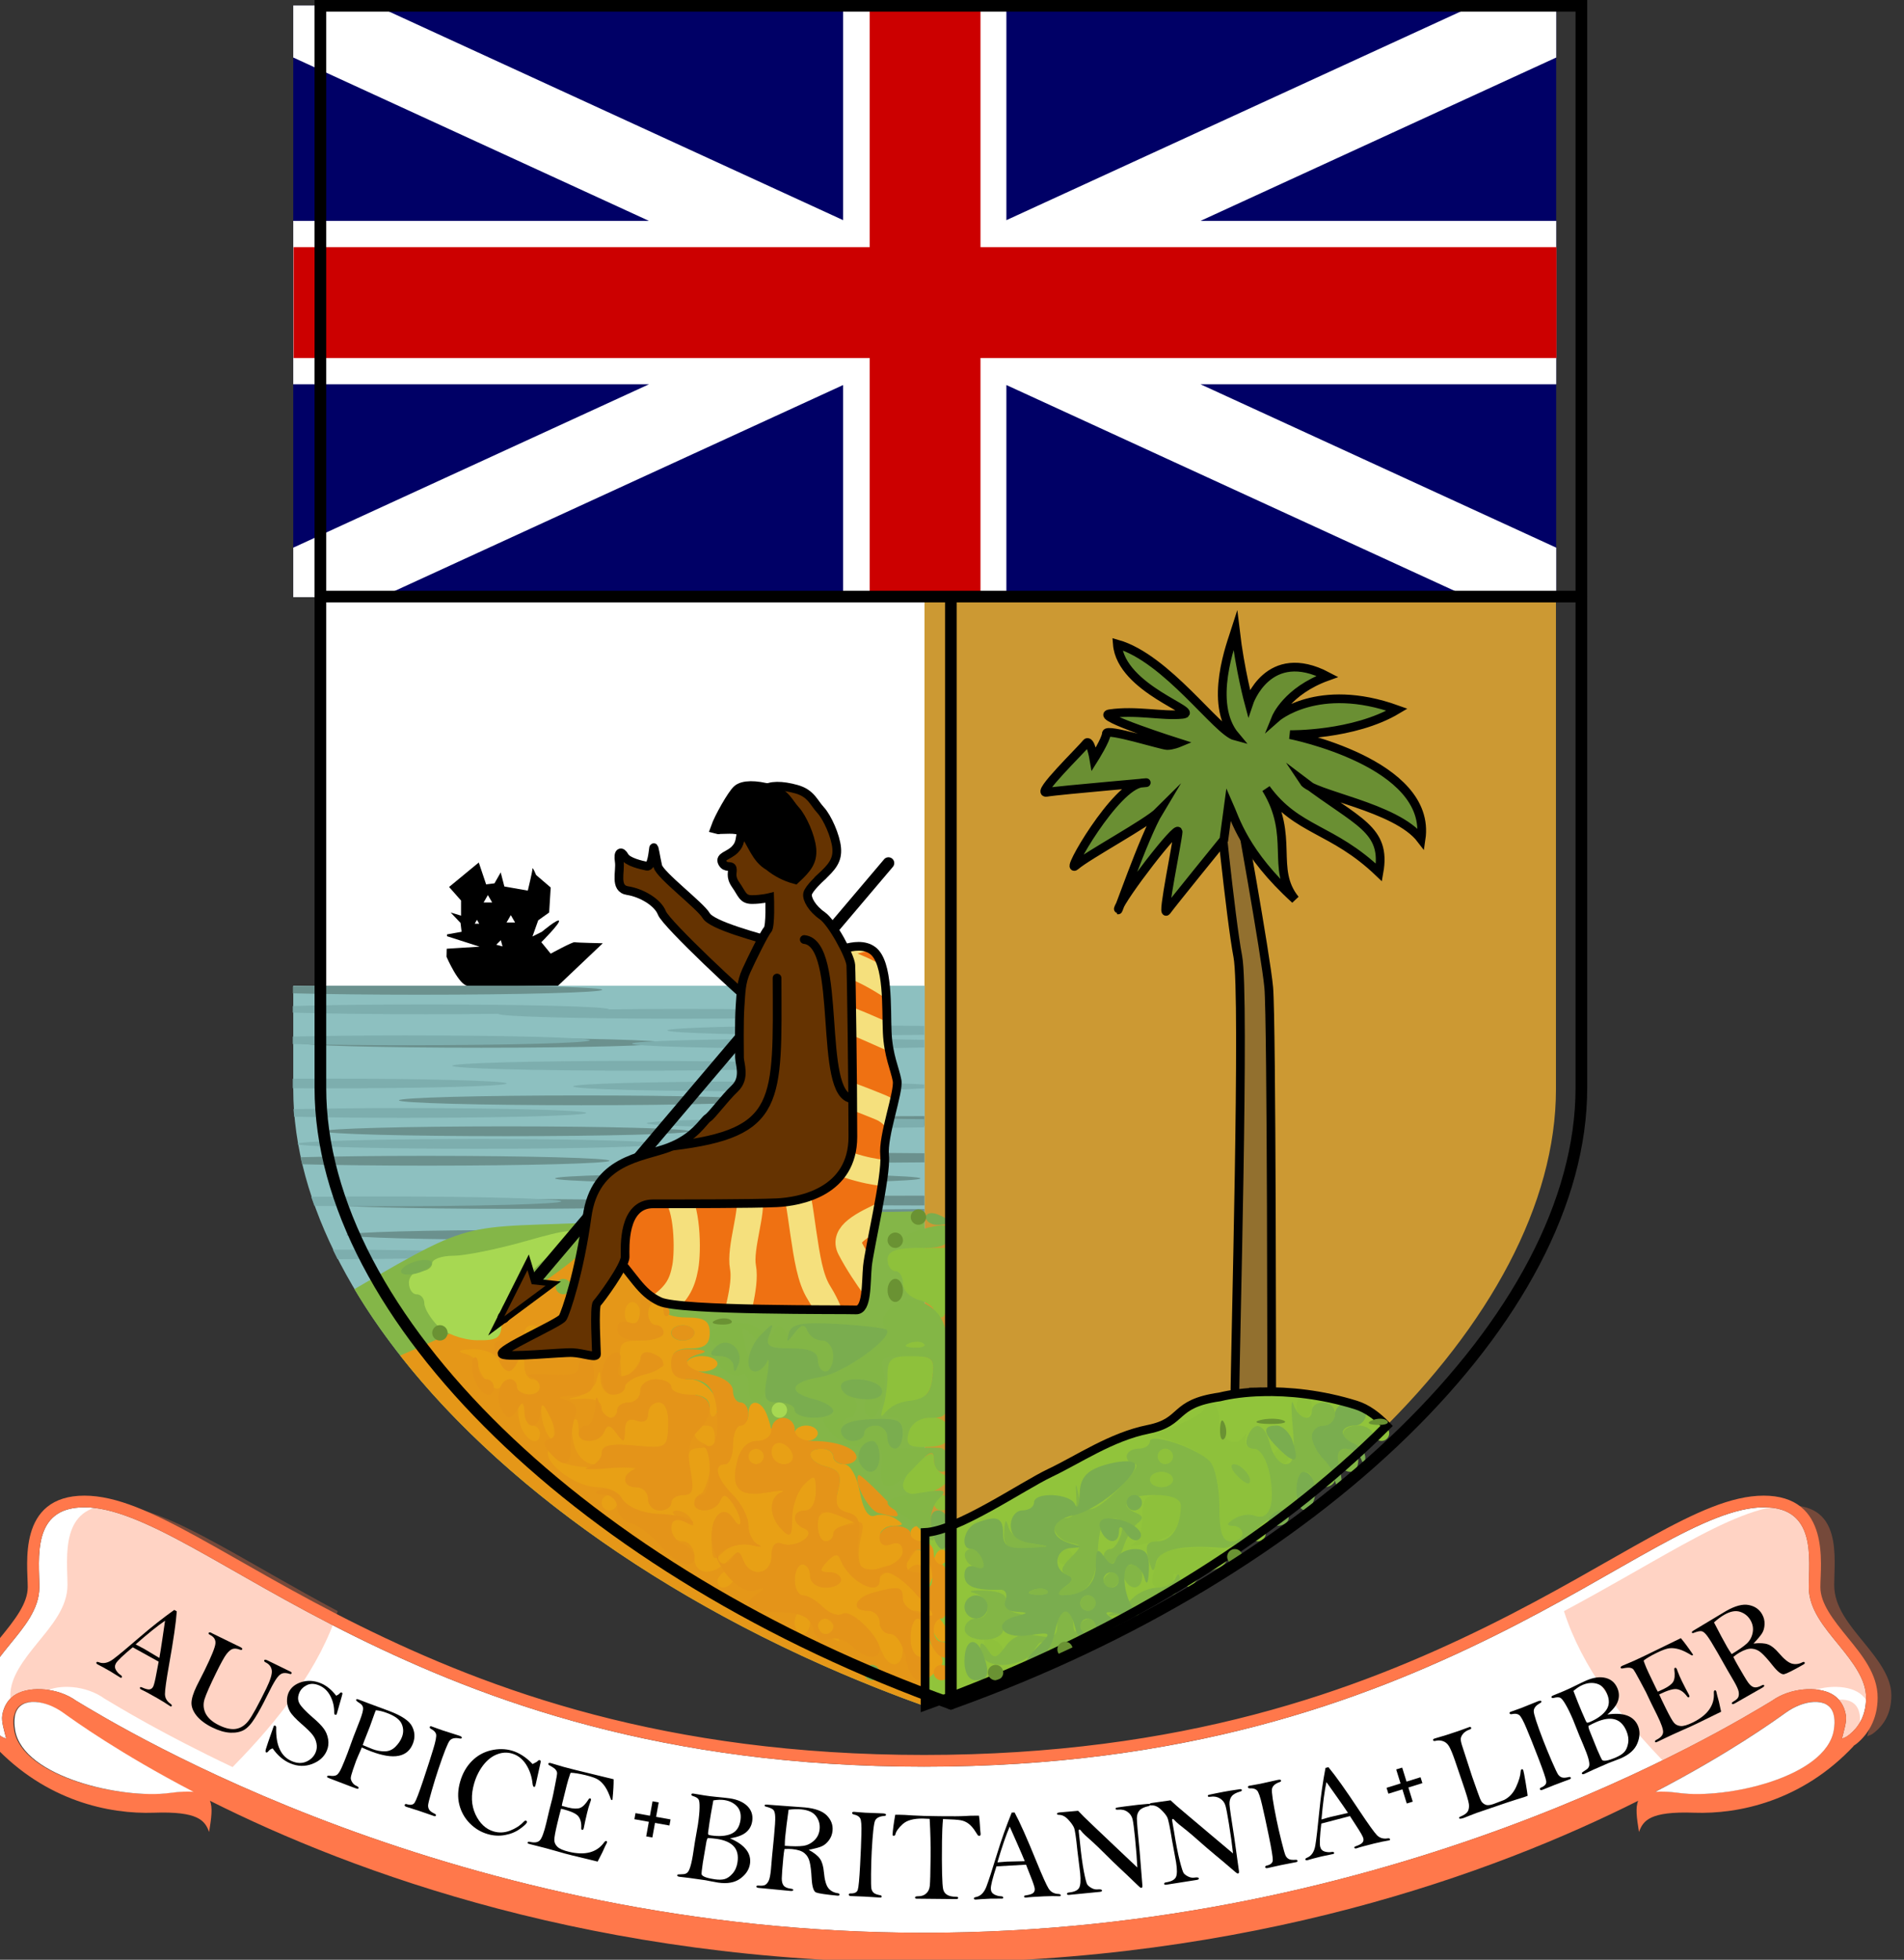
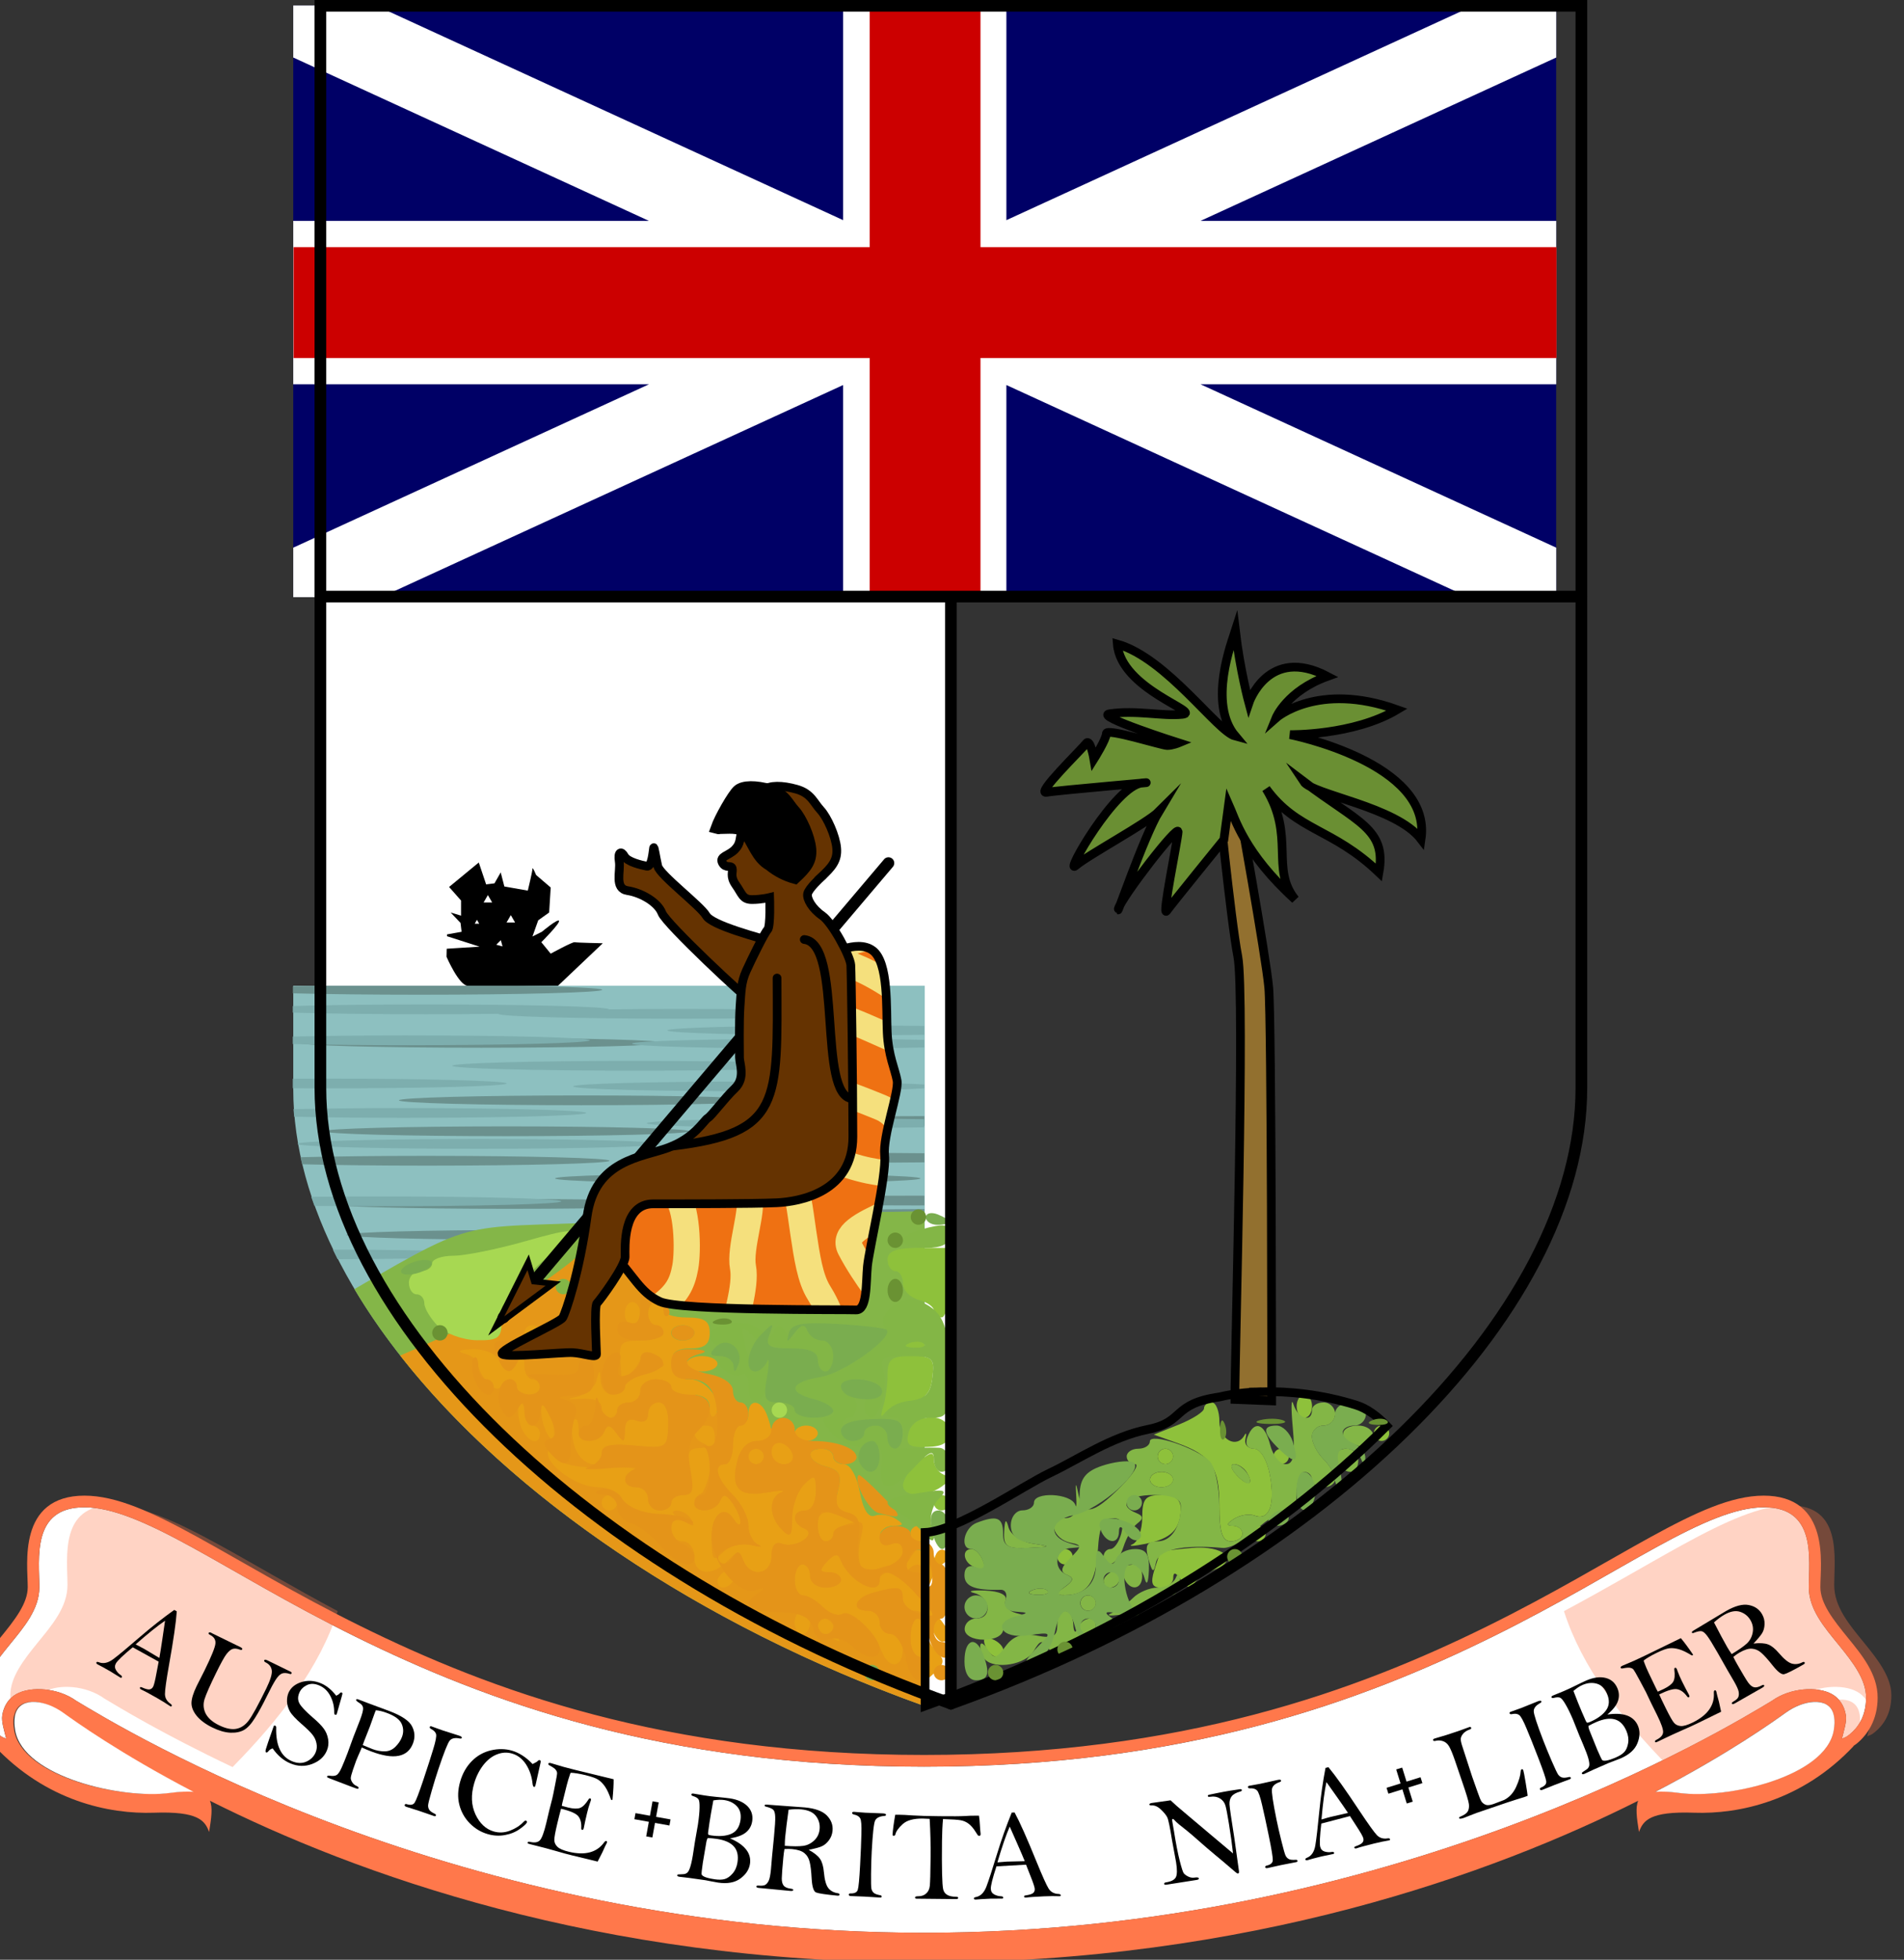
<svg xmlns="http://www.w3.org/2000/svg" width="621.546" height="639.609" viewBox="0 0 207.182 213.203">
  <rect x="0" y="0" width="207.182" height="213.203" fill="#333333" stroke="none" />
  <defs>
    <clipPath id="clipPath892">
      <path d="m-387.22 23.322c0.543 0.567 0.661 0.933 1.122 1.146 0.461 0.213 4.193 0.177 4.453 0.189 0.26 0.012 0.224-0.614 0.26-0.992 0.035-0.378 0.437-2.067 0.39-2.516-0.047-0.449 0.331-1.441 0.283-1.701-0.047-0.26-0.201-0.567-0.224-1.099-0.024-0.532 0.035-1.583-0.331-1.854-0.366-0.272-1.039 0.13-1.039 0.13s-0.886 4.323-1.807 4.489c-0.921 0.165-3.107 0.709-3.107 2.209z" fill="#ef7112" fill-rule="evenodd" stroke="#000" stroke-linecap="round" stroke-miterlimit="9.9" stroke-width=".198" />
    </clipPath>
  </defs>
  <clipPath id="c">
    <path d="M0,0V150H700V300H600zM0,300V350H300V0H600z" />
  </clipPath>
  <g transform="matrix(4.791,0,0,4.791,1921.606,24.376)">
    <path transform="scale(.265)" d="m-1506.3 109.96c2.41 0 5.408 1.336 9.19 3.41 3.781 2.074 8.347 4.865 13.996 7.654 11.299 5.578 26.416 11.162 48.777 11.162 22.361 0 37.48-5.584 48.779-11.162 5.649-2.789 10.215-5.58 13.996-7.654 3.782-2.074 6.78-3.41 9.19-3.41 1.21 0 1.995 0.297 2.547 0.738 0.551 0.441 0.89 1.048 1.092 1.764 0.404 1.431 0.223 3.205 0.223 4.34 0 1.899 1.335 3.443 2.561 4.947 1.225 1.504 2.348 2.961 2.348 4.518 0 1.636-0.706 2.578-1.424 3.166-0.326 0.267-0.388 0.234-0.643 0.355 0.171-0.7 0.422-1.453 0.34-1.994-0.126-0.836-0.575-1.481-1.203-1.83-1.256-0.698-3.588-0.537-5.123 0.566-3.873 2.333-32.527 19.889-72.682 19.889s-68.808-17.556-72.682-19.889c-1.535-1.103-3.865-1.265-5.121-0.566-0.628 0.349-1.077 0.995-1.203 1.83-0.082 0.541 0.169 1.294 0.34 1.994-0.255-0.121-0.317-0.088-0.643-0.355-0.718-0.588-1.424-1.53-1.424-3.166 0-1.557 1.122-3.014 2.348-4.518 1.225-1.504 2.561-3.048 2.561-4.947 0-1.135-0.182-2.909 0.223-4.34 0.202-0.715 0.54-1.323 1.092-1.764 0.552-0.441 1.336-0.738 2.547-0.738z" color="#000000" color-rendering="auto" fill="#fff" fill-rule="evenodd" image-rendering="auto" shape-rendering="auto" style="font-feature-settings:normal;font-variant-alternates:normal;font-variant-caps:normal;font-variant-ligatures:normal;font-variant-numeric:normal;font-variant-position:normal;isolation:auto;mix-blend-mode:normal;shape-padding:0;text-decoration-color:#000000;text-decoration-line:none;text-decoration-style:solid;text-indent:0;text-orientation:mixed;text-transform:none;white-space:normal" />
    <path d="m-360.45 29.094c0.32 0 0.528 0.079 0.674 0.195 0.146 0.117 0.235 0.277 0.289 0.467 0.107 0.379 0.059 0.848 0.059 1.148 0 0.503 0.353 0.911 0.677 1.309 0.324 0.398 0.621 0.783 0.621 1.195 0 0.433-0.187 0.682-0.377 0.838-0.086 0.071-0.103 0.062-0.17 0.094 0.045-0.185 0.112-0.384 0.09-0.528-0.033-0.221-0.152-0.392-0.318-0.484-0.332-0.185-0.949-0.142-1.355 0.15-0.33 0.199-1.347 0.816-2.918 1.56-1.092-1.112-1.981-2.27-2.388-3.541 1.038-0.554 1.923-1.083 2.685-1.501 1.001-0.549 1.794-0.902 2.431-0.902zm1.134 4.412c0.112-6e-3 0.21 0.013 0.282 0.053 0.097 0.054 0.162 0.14 0.186 0.295 0.012 0.078 0.011 0.173-8e-3 0.286 0 0.001 2.1e-4 0.003 0 0.004-0.179 1.071-2.437 1.568-3.498 1.427-0.119-0.016-0.223-0.025-0.314-0.029-0.027-0.026-0.054-0.053-0.082-0.079 1.581-0.836 2.547-1.528 2.8-1.71 0.218-0.157 0.446-0.235 0.634-0.246zm-39.216-4.412c-0.32 0-0.528 0.079-0.674 0.195-0.146 0.117-0.235 0.277-0.289 0.467-0.107 0.379-0.059 0.848-0.059 1.148 0 0.503-0.353 0.911-0.677 1.309-0.324 0.398-0.621 0.783-0.621 1.195 0 0.433 0.187 0.682 0.377 0.838 0.086 0.071 0.103 0.062 0.17 0.094-0.045-0.185-0.112-0.384-0.09-0.528 0.033-0.221 0.152-0.392 0.318-0.484 0.332-0.185 0.949-0.142 1.355 0.15 0.33 0.199 1.347 0.816 2.918 1.56 1.092-1.112 1.981-2.27 2.388-3.541-1.038-0.554-1.923-1.083-2.685-1.501-1.001-0.549-1.794-0.902-2.431-0.902zm-1.134 4.412c-0.112-6e-3 -0.21 0.013-0.282 0.053-0.097 0.054-0.162 0.14-0.186 0.295-0.012 0.078-0.011 0.173 8e-3 0.286 0 0.001-2.1e-4 0.003 0 0.004 0.179 1.071 2.437 1.568 3.498 1.427 0.119-0.016 0.223-0.025 0.314-0.029 0.027-0.026 0.054-0.053 0.082-0.079-1.581-0.836-2.547-1.528-2.8-1.71-0.218-0.157-0.446-0.235-0.634-0.246z" fill="#ff784b" fill-opacity=".325" fill-rule="evenodd" />
    <g fill-rule="evenodd">
      <path d="m-379.49 8.459v25.139c-8.316-2.977-14.32-8.789-14.32-13.983v-11.155z" fill="#fff" />
-       <path transform="scale(.265)" d="m-1434.3 31.973v95.012c31.429-11.25 54.121-33.218 54.121-52.85v-42.162z" fill="#c93" />
      <path d="m-373.04 26.69c0-0.969 0.234-9.187 0.067-10.056-0.167-0.869-0.468-3.909-0.468-3.909l0.468 0.367s0.635 3.508 0.702 4.243c0.067 0.735 0.067 9.388 0.067 9.388z" fill="#92702f" stroke="#000" stroke-linecap="round" stroke-miterlimit="9.9" stroke-width=".198" />
-       <path transform="scale(.265)" d="m-1405.4 100.06c-1.402 0.038-2.631 0.205-3.602 0.441-2.589 0.631-2.966 2.146-6.123 2.777-3.157 0.631-5.997 2.588-8.396 3.725-2.399 1.136-7.946 4.989-10.729 5.115v14.869c16.117-5.769 29.924-14.358 39.564-24.004-0.806-0.839-1.688-1.494-2.637-1.789-2.92-0.908-5.741-1.198-8.078-1.135z" fill="#91c43b" />
      <path transform="scale(.265)" d="m-1472.5 54.707-2.545 2.098 1.027 1.162v1.295l-0.893-0.27 0.848 0.895 0.09 0.758-1.25 0.223v0.156l2.793 0.895-2.818 0.178-0.016 0.691s1.071 2.482 1.83 2.482c0.759 0 5.178 2.303 7.723 0l3.84-3.643s-2.232-0.045-2.41-0.09c-0.178-0.045-2.055 0.982-2.055 0.982l-0.803-0.982s1.607-1.607 1.518-1.83c-0.089-0.223-1.473 0.938-1.473 0.938l-0.805 0.402 0.492-1.385 0.938-0.67 0.133-2.143-1.25-1.07s-0.312-0.76-0.312-0.537c0 0.223-0.4 1.875-0.4 1.875l-2.01-0.355-0.312-1.207-0.535 0.938-0.715 0.09zm0.781 2.791 0.367 0.635h-0.734zm1.965 1.719 0.367 0.635h-0.734zm-2.902 0.4 0.193 0.336h-0.387zm2.047 1.746 0.144 0.533-0.535-0.143z" />
      <path transform="scale(.265)" d="m-1488.4 65.27v8.865c0 19.631 22.694 41.6 54.123 52.85v-61.715z" fill="#8dc0c0" />
    </g>
    <g fill-rule="evenodd">
      <path transform="scale(.265)" d="m-1486 65.27c-0.821 0.014-1.726 0.027-2.43 0.045v0.602c2.818 0.073 6.626 0.119 10.854 0.119 8.643 0 15.656-0.188 15.656-0.42 0-0.147-2.98-0.271-7.234-0.346zm13.726 4.471c-8.643 0-15.658 0.188-15.658 0.42 0 0.232 7.015 0.42 15.658 0.42 8.643 0 15.656-0.188 15.656-0.42 0-0.232-7.013-0.42-15.656-0.42zm8.586 4.926c-8.643 0-15.656 0.188-15.656 0.42 0 0.232 7.013 0.42 15.656 0.42 8.643 0 15.658-0.188 15.658-0.42 0-0.232-7.015-0.42-15.658-0.42zm29.381 1.772c-8.313 0.01-14.986 0.191-14.986 0.416 0 0.225 6.673 0.406 14.986 0.416zm-35.82 0.879c-8.643 0-15.658 0.188-15.658 0.42 0 0.232 7.015 0.42 15.658 0.42s15.658-0.188 15.658-0.42c0-0.232-7.015-0.42-15.658-0.42zm30.178 2.273c-8.643 0-15.656 0.188-15.656 0.42 0 0.232 7.013 0.42 15.656 0.42 2.001 0 3.883-0.013 5.643-0.031v-0.779c-1.76-0.018-3.641-0.029-5.643-0.029zm-36.996 0.252c-4.221 0-8.021 0.046-10.838 0.119 0.043 0.201 0.099 0.402 0.146 0.604 2.804 0.071 6.535 0.117 10.691 0.117 8.643 0 15.656-0.188 15.656-0.42 0-0.232-7.013-0.42-15.656-0.42zm26.643 1.516c-8.643 0-15.658 0.188-15.658 0.42 0 0.232 7.015 0.42 15.658 0.42 8.643 0 15.658-0.188 15.658-0.42 0-0.232-7.015-0.42-15.658-0.42zm15.404 1.895c-8.643 0-15.656 0.188-15.656 0.42 0 0.232 7.013 0.42 15.656 0.42 0.21 0 0.384-0.004 0.592-0.004v-0.832c-0.208-2.2e-4 -0.382-0.004-0.592-0.004zm-34.932 0.289c-8.643 0-15.656 0.188-15.656 0.42 0 0.232 7.013 0.42 15.656 0.42 8.643 0 15.658-0.188 15.658-0.42 0-0.232-7.015-0.42-15.658-0.42zm35.523 0.859c-7.436 0.033-13.219 0.2-13.219 0.408 0 0.209 5.783 0.374 13.219 0.406zm-12.051 1.408c-8.643 0-15.656 0.186-15.656 0.418 0 5.41e-4 0.01 0.001 0.01 2e-3 -1.9-0.022-3.982-0.035-6.182-0.035-8.643 0-15.658 0.188-15.658 0.42 0 0.232 7.015 0.42 15.658 0.42 8.643 0 15.656-0.188 15.656-0.42 0-5.44e-4 -0.01-0.001-0.01-2e-3 1.9 0.022 3.982 0.035 6.182 0.035 4.953 0 9.181-0.066 12.051-0.162v-0.516c-2.87-0.096-7.098-0.16-12.051-0.16z" fill="#6b918e" />
      <path transform="scale(.265)" d="m-1477 66.869c-4.559 0-8.577 0.053-11.439 0.137v0.566c2.862 0.083 6.88 0.137 11.439 0.137 2.2 0 4.282-0.013 6.182-0.035-1e-4 5.41e-4 -0.01 0.001-0.01 2e-3 0 0.232 7.013 0.418 15.656 0.418 8.643 0 15.658-0.186 15.658-0.418 0-0.232-7.015-0.42-15.658-0.42-2.2 0-4.282 0.013-6.182 0.035 1e-4 -5.42e-4 0.01-0.001 0.01-2e-3 0-0.232-7.013-0.42-15.656-0.42zm36.32 1.805c-8.643 0-15.658 0.188-15.658 0.42 0 0.232 7.015 0.42 15.658 0.42 2.279 0 4.41-0.016 6.363-0.039v-0.762c-1.953-0.024-4.085-0.039-6.363-0.039zm-37.963 0.848c-3.769 0-7.094 0.04-9.797 0.1v0.641c2.703 0.06 6.027 0.1 9.797 0.1 8.643 0 15.658-0.188 15.658-0.42 0-0.232-7.015-0.42-15.658-0.42zm34.932 0.289c-8.643 0-15.656 0.188-15.656 0.42 0 0.232 7.013 0.42 15.656 0.42 3.594 0 6.751-0.039 9.395-0.094v-0.652c-2.644-0.055-5.801-0.094-9.395-0.094zm-15.404 1.895c-8.643 0-15.658 0.188-15.658 0.42 0 0.232 7.015 0.42 15.658 0.42s15.658-0.188 15.658-0.42c0-0.232-7.015-0.42-15.658-0.42zm-26.643 1.516c-0.951 0-1.777 0.009-2.682 0.014v0.812c0.904 0.004 1.731 0.014 2.682 0.014 8.643 0 15.656-0.188 15.656-0.42 0-0.232-7.013-0.42-15.656-0.42zm36.996 0.252c-8.643 0-15.656 0.188-15.656 0.42 0 0.232 7.013 0.42 15.656 0.42 6.503 0 12.08-0.106 14.445-0.258v-0.324c-2.365-0.151-7.942-0.258-14.445-0.258zm-30.178 2.273c-3.613 0-6.789 0.039-9.44 0.094 0.014 0.218 0.041 0.436 0.061 0.654 2.641 0.054 5.792 0.092 9.379 0.092 8.643 0 15.658-0.188 15.658-0.42 0-0.232-7.015-0.42-15.658-0.42zm36.492 0.883c-8.643 0-15.658 0.188-15.658 0.42 0 0.232 7.015 0.42 15.658 0.42 3.046 0 5.725-0.03 8.131-0.07v-0.699c-2.405-0.04-5.085-0.07-8.131-0.07zm-30.053 1.768c-8.165 0-14.799 0.169-15.516 0.383 0 0.026 0.01 0.052 0.014 0.078 0.78 0.212 7.383 0.379 15.502 0.379 8.643 0 15.658-0.188 15.658-0.42 0-0.232-7.015-0.42-15.658-0.42zm-8.586 4.926c-2.048 0-3.982 0.012-5.775 0.031 0.087 0.26 0.186 0.52 0.279 0.779 1.722 0.017 3.547 0.029 5.496 0.029 8.643 0 15.656-0.188 15.656-0.42 0-0.232-7.013-0.42-15.656-0.42zm-3.918 4.553c0.133 0.274 0.266 0.548 0.406 0.822 7.759-0.025 13.865-0.195 13.865-0.41 0-0.219-6.311-0.392-14.272-0.412z" fill="#7daeae" />
    </g>
    <path transform="scale(.265)" d="m-1434.3 84.608c-1.251-0.02-1.323 0.026-3.73 0.042-4.767 0.032-11.679 0.19-20.266 0.695-16.058 0.945-13.427-0.757-24.865 5.92 8.458 14.202 26.432 27.69 48.861 35.719z" fill="#84b648" fill-rule="evenodd" />
    <path transform="scale(.265)" d="m-1453.4 85.092c-1.585 0.075-3.19 0.152-4.914 0.254-1.056 0.062-1.837 0.09-2.74 0.133-4.054 4.927-11.035 8.44-18.186 11.477 9.458 12.047 25.515 23.083 44.922 30.029v-13.176c-2.306-0.775-4.9-1.958-6.43-3.699-3.214-3.661-4.911-7.143-9.375-7.768-4.464-0.625-4.464-3.841-6.16-6.162-1.375-1.882 0.883-7.426 2.883-11.088z" fill="#e59718" fill-rule="evenodd" />
    <g stroke-width=".175">
      <path d="m-383.56 26.932c0-0.096 0.079-0.175 0.175-0.175 0.096 0 0.175 0.079 0.175 0.175 0 0.096-0.079 0.175-0.175 0.175s-0.175-0.079-0.175-0.175zm-7.582-1.91c-0.169-0.171-0.307-0.403-0.307-0.515 0-0.112-0.079-0.204-0.175-0.204s-0.175-0.118-0.175-0.263c0-0.145 0.118-0.263 0.263-0.263 0.145 0 0.263-0.079 0.263-0.175 0-0.096 0.217-0.175 0.483-0.175 0.265 0 1.01-0.151 1.654-0.335 0.944-0.27 1.153-0.287 1.076-0.088-0.052 0.136-0.153 0.247-0.224 0.247-0.23 0-1.06 0.794-1.06 1.014 0 0.117-0.079 0.214-0.175 0.214s-0.175 0.197-0.175 0.438c0 0.38-0.076 0.437-0.57 0.428-0.313-0.006-0.708-0.15-0.877-0.321z" fill="#a7d852" />
      <path d="m-380.01 32.843c0.077-0.2 0.029-0.301-0.142-0.301-0.158 0-0.257-0.17-0.257-0.438 0-0.241 0.079-0.438 0.175-0.438s0.175 0.113 0.175 0.25c0 0.138 0.106 0.357 0.237 0.487 0.199 0.199 0.193 0.277-0.033 0.489-0.237 0.221-0.256 0.215-0.154-0.049zm-1.053-0.433c-0.182-0.476-0.702-0.969-0.896-0.85-0.096 0.059-0.294-0.011-0.439-0.157-0.146-0.146-0.349-0.265-0.452-0.265-0.103 0-0.188-0.158-0.188-0.351 0-0.193 0.079-0.351 0.175-0.351s0.175 0.118 0.175 0.263c0 0.146 0.156 0.263 0.351 0.263 0.193 0 0.351-0.079 0.351-0.175 0-0.096-0.121-0.175-0.27-0.175-0.222 0-0.23-0.043-0.044-0.246 0.156-0.169 0.248-0.184 0.298-0.047 0.18 0.498 0.892 0.871 0.892 0.468 0-0.096 0.114-0.175 0.254-0.175s0.336-0.138 0.435-0.307c0.147-0.25 0.21-0.262 0.338-0.068 0.133 0.202 0.171 0.202 0.242 0 0.047-0.131 0.153-0.176 0.235-0.098 0.083 0.078 0.066 0.196-0.037 0.263-0.103 0.067-0.233 0.24-0.288 0.385-0.08 0.209-0.103 0.201-0.114-0.044-0.015-0.343-0.281-0.409-0.462-0.115-0.065 0.106 0.127 0.417 0.428 0.691 0.532 0.486 0.705 0.87 0.392 0.87-0.085 0-0.196-0.158-0.247-0.351-0.05-0.193-0.217-0.351-0.371-0.351-0.154 0-0.279-0.118-0.279-0.263 0-0.29-0.077-0.308-0.657-0.152-0.443 0.119-0.537 0.415-0.131 0.415 0.145 0 0.263 0.118 0.263 0.263 0 0.145 0.118 0.263 0.263 0.263 0.146 0 0.263 0.156 0.263 0.351 0 0.432-0.319 0.461-0.479 0.044zm-1.23-0.335c-0.251-0.101-0.298-0.41-0.062-0.41 0.086 0 0.202 0.118 0.257 0.263s0.084 0.257 0.062 0.249c-0.021-0.008-0.137-0.054-0.257-0.102zm-0.745-0.322c0-0.145 0.079-0.263 0.175-0.263s0.175 0.118 0.175 0.263c0 0.145-0.079 0.263-0.175 0.263-0.096 0-0.175-0.118-0.175-0.263zm-1.753-0.945c0-0.086 0.114-0.2 0.254-0.254 0.17-0.065 0.222-0.013 0.157 0.157-0.106 0.277-0.411 0.349-0.411 0.097zm-0.526-0.545c0-0.195-0.117-0.351-0.263-0.351-0.145 0-0.263-0.112-0.263-0.249 0-0.137-0.23-0.3-0.511-0.361-0.281-0.062-0.555-0.226-0.608-0.365-0.053-0.139-0.296-0.252-0.539-0.252-0.46 0-1.149-0.472-1.144-0.784 1e-3 -0.099 0.078-0.062 0.169 0.083 0.116 0.183 0.448 0.259 1.09 0.249 0.508-0.007 0.826 0.019 0.707 0.058-0.304 0.102-0.27 0.394 0.047 0.394 0.145 0 0.263 0.118 0.263 0.263 0 0.145 0.118 0.263 0.263 0.263 0.145 0 0.263-0.079 0.263-0.175 0-0.096 0.125-0.175 0.277-0.175 0.216 0 0.252-0.115 0.161-0.526-0.095-0.432-0.058-0.528 0.205-0.54 0.184-8e-3 0.227-0.051 0.102-0.102-0.306-0.124-0.274-0.41 0.046-0.41 0.213 0 0.242 0.146 0.149 0.745-0.064 0.41-0.183 0.771-0.265 0.803-0.082 0.032-0.149 0.131-0.149 0.219 0 0.241 0.483 0.193 0.586-0.058 0.067-0.165 0.135-0.154 0.275 0.044 0.102 0.145 0.186 0.342 0.186 0.438 0 0.096-0.069 0.067-0.153-0.066-0.231-0.365-0.521-0.081-0.505 0.494 0.013 0.446 0.046 0.477 0.27 0.254 0.142-0.142 0.422-0.214 0.631-0.163 0.207 0.051 0.277 0.047 0.157-0.009-0.121-0.055-0.219-0.252-0.219-0.437 0-0.185-0.158-0.494-0.351-0.687-0.377-0.377-0.458-0.701-0.175-0.701 0.096 0 0.175-0.197 0.175-0.438 0-0.241 0.079-0.438 0.175-0.438 0.096 0 0.175-0.118 0.175-0.263 0-0.347 0.285-0.337 0.419 0.014 0.176 0.459 0.123 0.599-0.225 0.599-0.209 0-0.373 0.165-0.444 0.446-0.157 0.627 0.03 0.831 0.665 0.723 0.302-0.051 0.45-0.053 0.329-3e-3 -0.287 0.118-0.28 0.552 0.015 0.846 0.195 0.195 0.234 0.152 0.234-0.259 0-0.271 0.122-0.614 0.27-0.763 0.243-0.243 0.27-0.228 0.27 0.159 0 0.247-0.102 0.429-0.241 0.429-0.301 0-0.317 0.291-0.022 0.41 0.31 0.126-0.194 0.465-0.51 0.344-0.151-0.058-0.235 0.042-0.235 0.279 0 0.423-0.484 0.508-0.636 0.111-0.087-0.228-0.13-0.228-0.358 0-0.367 0.367-0.759 0.32-0.759-0.092zm-0.088-0.877c-0.06-0.096-0.202-0.174-0.317-0.173-0.125 0.002-0.104 0.071 0.054 0.173 0.337 0.218 0.397 0.218 0.263 0zm3.869 1.072c-0.061-0.099-0.062-0.375-2e-3 -0.613 0.094-0.375 0.059-0.421-0.258-0.338-0.202 0.053-0.367 0.166-0.367 0.251 0 0.085-0.079 0.155-0.175 0.155-0.096 0-0.175-0.159-0.175-0.354 0-0.27 0.094-0.338 0.394-0.289 0.217 0.036 0.296 0.032 0.175-0.009-0.139-0.048-0.179-0.234-0.11-0.511 0.087-0.347 0.033-0.456-0.263-0.533-0.425-0.111-0.505-0.407-0.109-0.407 0.145 0 0.263 0.079 0.263 0.175 0 0.096 0.11 0.175 0.243 0.175 0.141 0 0.293 0.266 0.361 0.628 0.076 0.408 0.197 0.598 0.342 0.542 0.123-0.047 0.336-0.016 0.471 0.07 0.2 0.126 0.188 0.157-0.06 0.159-0.169 0.002-0.307 0.119-0.307 0.26 0 0.157 0.103 0.218 0.263 0.157 0.167-0.064 0.263 0.002 0.263 0.181 0 0.155-0.072 0.282-0.161 0.282-0.088 0-0.278 0.045-0.421 0.1-0.143 0.055-0.309 0.019-0.37-0.08zm1.127-0.721c0-0.096 0.079-0.175 0.175-0.175s0.175 0.079 0.175 0.175c0 0.096-0.079 0.175-0.175 0.175-0.096 0-0.175-0.079-0.175-0.175zm-7.012-0.701c0-0.096 0.079-0.175 0.175-0.175s0.175 0.079 0.175 0.175c0 0.096-0.079 0.175-0.175 0.175-0.096 0-0.175-0.079-0.175-0.175zm-0.631-1.323c-0.062-0.246-0.063-0.495-3e-3 -0.555 0.06-0.06 0.109 0.023 0.109 0.183 0 0.34 0.454 0.396 0.586 0.073 0.067-0.165 0.135-0.154 0.275 0.044 0.159 0.225 0.186 0.215 0.189-0.063 2e-3 -0.217 0.09-0.292 0.266-0.225 0.16 0.061 0.263 2.8e-4 0.263-0.157 0-0.142 0.107-0.257 0.238-0.257 0.151 0 0.231 0.191 0.219 0.525-0.018 0.509-0.041 0.523-0.764 0.456-0.555-0.052-0.745-0.006-0.745 0.176 0 0.428-0.514 0.265-0.631-0.201zm3.962 0.271c0-0.096 0.079-0.175 0.175-0.175s0.175 0.079 0.175 0.175c0 0.096-0.079 0.175-0.175 0.175s-0.175-0.079-0.175-0.175zm0.526-0.102c0-0.153 0.094-0.246 0.208-0.208 0.325 0.108 0.379 0.486 0.069 0.486-0.153 0-0.278-0.125-0.278-0.278zm-5.702-0.612c-0.064-0.2-0.069-0.41-0.012-0.467 0.057-0.057 0.104 0.028 0.104 0.189s0.079 0.292 0.175 0.292c0.096 0 0.175 0.079 0.175 0.175 0 0.32-0.325 0.181-0.442-0.189zm0.53 0.013c-0.066-0.207-0.08-0.416-0.032-0.465 0.048-0.048 0.141 0.082 0.207 0.289 0.066 0.207 0.08 0.416 0.032 0.465-0.048 0.048-0.141-0.082-0.207-0.289zm5.697 0.175c0-0.096 0.118-0.175 0.263-0.175 0.145 0 0.263 0.079 0.263 0.175 0 0.096-0.118 0.175-0.263 0.175-0.145 0-0.263-0.079-0.263-0.175zm-4.383-0.583c0-0.145-0.182-0.22-0.482-0.199-0.301 0.021-0.338 0.005-0.099-0.041 0.211-0.041 0.419-0.207 0.462-0.37 0.071-0.269 0.08-0.268 0.099 0.011 0.011 0.169 0.131 0.307 0.266 0.307 0.175 0 0.229-0.177 0.188-0.614-0.053-0.574-0.024-0.614 0.456-0.614 0.282 0 0.513-0.079 0.513-0.175 0-0.096-0.079-0.175-0.175-0.175s-0.175-0.118-0.175-0.263c0-0.145 0.079-0.263 0.175-0.263s0.175 0.079 0.175 0.175c0 0.096 0.237 0.175 0.526 0.175 0.409 0 0.526 0.078 0.526 0.351 0 0.257-0.117 0.351-0.438 0.351-0.321 0-0.438 0.093-0.438 0.351 0 0.255 0.117 0.351 0.426 0.351 0.41 0 0.8 0.585 0.554 0.831-0.057 0.057-0.104-0.028-0.104-0.189 0-0.195-0.146-0.292-0.438-0.292-0.241 0-0.438-0.079-0.438-0.175 0-0.096-0.158-0.175-0.351-0.175-0.195 0-0.351 0.117-0.351 0.263 0 0.145-0.118 0.263-0.263 0.263s-0.263 0.079-0.263 0.175c0 0.096-0.079 0.175-0.175 0.175s-0.175-0.105-0.175-0.233zm1.397-0.938c0.045-0.041-0.034-0.147-0.175-0.236-0.17-0.106-0.282-0.088-0.328 0.053-0.039 0.117-0.157 0.278-0.263 0.356-0.106 0.079 5e-3 0.089 0.245 0.022 0.241-0.067 0.475-0.155 0.521-0.196zm0.706-0.758c0-0.096-0.118-0.175-0.263-0.175-0.145 0-0.263 0.079-0.263 0.175 0 0.096 0.118 0.175 0.263 0.175 0.145 0 0.263-0.079 0.263-0.175zm-4.689 1.127c-0.121-0.13-0.219-0.313-0.219-0.406 0-0.093-0.138-0.206-0.307-0.25-0.192-0.05-0.13-0.088 0.167-0.101 0.282-0.012 0.547 0.104 0.654 0.286 0.158 0.268 0.203 0.273 0.357 0.044 0.151-0.226 0.176-0.219 0.179 0.044 1e-3 0.169 0.082 0.307 0.178 0.307 0.096 0 0.175 0.079 0.175 0.175 0 0.252-0.48 0.216-0.586-0.044-0.065-0.161-0.127-0.166-0.234-0.019-0.106 0.146-0.203 0.137-0.364-0.036zm4.514-0.426c0-0.096 0.158-0.175 0.351-0.175s0.351 0.079 0.351 0.175c0 0.096-0.158 0.175-0.351 0.175s-0.351-0.079-0.351-0.175zm-3.681-0.701c0-0.096 0.079-0.175 0.175-0.175 0.096 0 0.175 0.079 0.175 0.175 0 0.096-0.079 0.175-0.175 0.175s-0.175-0.079-0.175-0.175zm2.279-0.438c0-0.145 0.079-0.263 0.175-0.263s0.175 0.118 0.175 0.263-0.079 0.263-0.175 0.263-0.175-0.118-0.175-0.263zm4.383-1.139c0-0.096 0.079-0.175 0.175-0.175s0.175 0.079 0.175 0.175c0 0.096-0.079 0.175-0.175 0.175-0.096 0-0.175-0.079-0.175-0.175z" fill="#e8a015" />
      <path d="m-380.52 32.542c-0.058-0.289-0.214-0.526-0.346-0.526-0.133 0-0.241-0.118-0.241-0.263 0-0.145-0.118-0.263-0.263-0.263-0.405 0-0.311-0.297 0.131-0.415 0.574-0.154 0.657-0.137 0.657 0.132 0 0.133 0.158 0.284 0.351 0.334 0.444 0.116 0.44 0.097-0.079-0.463-0.439-0.473-0.797-0.603-0.797-0.289 0 0.403-0.712 0.03-0.892-0.468-0.05-0.137-0.142-0.122-0.298 0.047-0.186 0.202-0.178 0.246 0.044 0.246 0.148 0 0.27 0.079 0.27 0.175 0 0.096-0.158 0.175-0.351 0.175-0.195 0-0.351-0.117-0.351-0.263 0-0.145-0.079-0.263-0.175-0.263s-0.175 0.158-0.175 0.351 0.085 0.351 0.188 0.351c0.103 0 0.307 0.119 0.452 0.265 0.146 0.146 0.343 0.216 0.439 0.157 0.19-0.117 0.849 0.502 0.849 0.799 0 0.263-0.334 0.225-0.631-0.073-0.141-0.141-0.376-0.209-0.524-0.153-0.173 0.066-0.3-0.02-0.359-0.242-0.067-0.256-0.252-0.352-0.716-0.369-0.741-0.028-0.924-0.159-0.571-0.409 0.22-0.155 0.216-0.169-0.023-0.094-0.367 0.116-0.932-0.539-0.986-1.143-0.048-0.537 0.264-0.833 0.495-0.469 0.084 0.133 0.153 0.163 0.153 0.066 0-0.096-0.084-0.294-0.186-0.438-0.14-0.198-0.208-0.209-0.275-0.044-0.106 0.26-0.586 0.296-0.586 0.044 0-0.096 0.079-0.175 0.175-0.175 0.202 0 0.241-0.986 0.044-1.096-0.072-0.04-0.033-0.049 0.088-0.02 0.137 0.033 0.219-0.136 0.219-0.453 0-0.772-0.172-1.061-0.632-1.061-0.303 0-0.42-0.098-0.42-0.351 0-0.271 0.11-0.346 0.482-0.33 0.297 0.013 0.364 0.051 0.175 0.101-0.471 0.123-0.365 0.35 0.219 0.466 0.308 0.062 0.526 0.216 0.526 0.373 0 0.147 0.079 0.267 0.175 0.267 0.096 0 0.175 0.118 0.175 0.263 0 0.145-0.079 0.263-0.175 0.263s-0.175 0.197-0.175 0.438-0.079 0.438-0.175 0.438c-0.283 0-0.202 0.324 0.175 0.701 0.193 0.193 0.351 0.502 0.351 0.687s0.099 0.381 0.219 0.437c0.121 0.055 0.061 0.064-0.131 0.019-0.406-0.095-0.931 0.177-0.73 0.377 0.075 0.075 0.2 0.033 0.277-0.093 0.111-0.18 0.164-0.17 0.248 0.049 0.158 0.412 0.643 0.342 0.643-0.092 0-0.237 0.084-0.337 0.235-0.279 0.316 0.121 0.82-0.218 0.51-0.344-0.295-0.12-0.279-0.41 0.022-0.41 0.139 0 0.241-0.182 0.241-0.429 0-0.386-0.027-0.402-0.27-0.159-0.149 0.149-0.27 0.492-0.27 0.763 0 0.41-0.039 0.454-0.234 0.259-0.294-0.294-0.302-0.727-0.015-0.846 0.121-0.05-0.028-0.048-0.329 3e-3 -0.635 0.108-0.822-0.095-0.665-0.723 0.071-0.281 0.235-0.446 0.444-0.446 0.182 0 0.332-0.118 0.332-0.263 0-0.145 0.118-0.263 0.263-0.263 0.145 0 0.263 0.118 0.263 0.263 0 0.161 0.164 0.263 0.424 0.263 0.537 0 0.979 0.167 0.979 0.369 0 0.086-0.118 0.157-0.263 0.157s-0.263-0.079-0.263-0.175c0-0.096-0.118-0.175-0.263-0.175-0.395 0-0.316 0.296 0.109 0.407 0.294 0.077 0.35 0.187 0.265 0.526-0.081 0.324-0.029 0.45 0.214 0.513 0.247 0.065 0.304 0.208 0.244 0.613-0.043 0.291-5e-3 0.574 0.084 0.629 0.274 0.169 0.924-0.084 0.924-0.361 0-0.16-0.102-0.222-0.263-0.16-0.16 0.061-0.263 2.78e-4 -0.263-0.157 0-0.142 0.158-0.257 0.351-0.257 0.193 0 0.351 0.079 0.351 0.175 0 0.096 0.118 0.175 0.263 0.175 0.145 0 0.263 0.118 0.263 0.263 0 0.145 0.079 0.263 0.175 0.263s0.175 0.276 0.175 0.614-0.079 0.614-0.175 0.614-0.175 0.118-0.175 0.263c0 0.145 0.079 0.263 0.175 0.263s0.175 0.079 0.175 0.175c0 0.36-0.348 0.159-0.454-0.263-0.06-0.241-0.18-0.438-0.266-0.438-0.086 0-0.156 0.197-0.156 0.438 0 0.269 0.1 0.438 0.257 0.438 0.157 0 0.218 0.103 0.157 0.263-0.164 0.427-0.415 0.302-0.528-0.263zm-1.639-0.701c0-0.096-0.079-0.175-0.175-0.175-0.096 0-0.175 0.079-0.175 0.175 0 0.096 0.079 0.175 0.175 0.175s0.175-0.079 0.175-0.175zm2.196-1.389c-0.136-0.427-0.363-0.472-0.506-0.101-0.061 0.16-2.8e-4 0.263 0.157 0.263 0.142 0 0.257 0.092 0.257 0.205 0 0.112 0.047 0.158 0.104 0.101 0.057-0.057 0.052-0.267-0.012-0.467zm-2.196-0.714c0-0.096 0.138-0.181 0.307-0.188 0.262-0.011 0.256-0.034-0.044-0.163-0.532-0.229-0.614-0.205-0.614 0.175 0 0.193 0.079 0.351 0.175 0.351s0.175-0.079 0.175-0.175zm-1.578-1.753c0-0.096-0.079-0.175-0.175-0.175s-0.175 0.079-0.175 0.175c0 0.096 0.079 0.175 0.175 0.175s0.175-0.079 0.175-0.175zm0.661-0.033c-0.108-0.325-0.486-0.379-0.486-0.069 0 0.153 0.125 0.278 0.278 0.278 0.153 0 0.246-0.094 0.208-0.208zm3.196 4.941c0-0.096 0.079-0.175 0.175-0.175s0.175 0.079 0.175 0.175c0 0.096-0.079 0.175-0.175 0.175s-0.175-0.079-0.175-0.175zm-6.22-2.891c-0.191-0.231-0.487-0.457-0.657-0.501-0.171-0.045-0.31-0.207-0.31-0.36s-0.138-0.286-0.307-0.293c-0.226-0.01-0.242-0.04-0.059-0.112 0.136-0.054 0.351 0.044 0.478 0.217 0.138 0.189 0.475 0.324 0.839 0.336 0.335 0.012 0.669 0.082 0.744 0.156 0.074 0.074-2.9e-4 0.083-0.166 0.02-0.202-0.078-0.301-0.029-0.301 0.147 0 0.145 0.118 0.308 0.263 0.364 0.145 0.056 0.263 0.182 0.263 0.282 0 0.317-0.427 0.179-0.786-0.256zm4.967-0.733c-0.234-0.062-0.589-0.744-0.449-0.863 0.02-0.017 0.259 0.196 0.53 0.474 0.488 0.501 0.481 0.538-0.081 0.388zm-5.233-0.321c0-0.145-0.118-0.263-0.263-0.263-0.319 0-0.349-0.285-0.044-0.414 0.121-0.051-0.136-0.06-0.57-0.02s-0.651 0.03-0.482-0.022c0.169-0.052 0.307-0.199 0.307-0.327 0-0.168 0.208-0.213 0.745-0.163 0.723 0.067 0.746 0.054 0.764-0.456 0.012-0.334-0.068-0.525-0.219-0.525-0.131 0-0.238 0.116-0.238 0.257 0 0.157-0.103 0.218-0.263 0.157-0.175-0.067-0.264 0.008-0.266 0.225-2e-3 0.278-0.03 0.287-0.189 0.063-0.14-0.198-0.208-0.209-0.275-0.044-0.106 0.26-0.586 0.296-0.586 0.044 0-0.096 0.079-0.175 0.175-0.175s0.184-0.177 0.196-0.394c0.015-0.297 0.04-0.319 0.101-0.088 0.085 0.325 0.405 0.429 0.405 0.131 0-0.096 0.118-0.175 0.263-0.175 0.145 0 0.263-0.118 0.263-0.263 0-0.146 0.156-0.263 0.351-0.263 0.193 0 0.351 0.079 0.351 0.175 0 0.096 0.197 0.175 0.438 0.175 0.508 0 0.586 0.403 0.161 0.828-0.197 0.197-0.245 0.448-0.167 0.864 0.086 0.46 0.051 0.587-0.161 0.587-0.149 0-0.271 0.079-0.271 0.175 0 0.096-0.118 0.175-0.263 0.175-0.145 0-0.263-0.118-0.263-0.263zm-2.23-1.046c-0.166-0.188-0.166-0.259-3e-3 -0.314 0.162-0.054 0.163-0.169 7e-3 -0.495-0.154-0.321-0.207-0.35-0.216-0.118-7e-3 0.169-0.091 0.307-0.187 0.307-0.096 0-0.177-0.138-0.178-0.307-2e-3 -0.263-0.028-0.269-0.175-0.044-0.147 0.224-0.196 0.227-0.332 0.016-0.176-0.274-0.066-0.717 0.178-0.717 0.086 0 0.157 0.079 0.157 0.175 0 0.096 0.118 0.175 0.263 0.175 0.319 0 0.349-0.285 0.044-0.414-0.121-0.051 0.077-0.069 0.438-0.039 0.464 0.038 0.657-0.016 0.657-0.185 0-0.131 0.079-0.239 0.175-0.239s0.175 0.197 0.175 0.438c0 0.356-0.09 0.442-0.482 0.459-0.32 0.013-0.375 0.048-0.162 0.103 0.197 0.051 0.281 0.183 0.219 0.345-0.055 0.144-0.101 0.453-0.101 0.686 0 0.474-0.158 0.53-0.477 0.167zm-1.718-1.685c-0.064-0.2-0.069-0.41-0.012-0.467 0.057-0.057 0.104 0.028 0.104 0.189 0 0.161 0.079 0.292 0.175 0.292s0.175 0.079 0.175 0.175c0 0.32-0.325 0.181-0.442-0.189zm2.897-0.056c0-0.231 0.109-0.461 0.243-0.513 0.171-0.066 0.217 0.008 0.154 0.247-0.068 0.259-0.021 0.314 0.195 0.231 0.156-0.06 0.284-0.216 0.284-0.348 0-0.14 0.109-0.197 0.263-0.138 0.394 0.151 0.318 0.362-0.175 0.486-0.241 0.06-0.438 0.187-0.438 0.282s-0.118 0.172-0.263 0.172c-0.16 0-0.263-0.163-0.263-0.419zm-2.348-0.384c-0.154-0.401-0.141-0.424 0.228-0.424 0.248 0 0.311 0.091 0.242 0.351-0.11 0.421-0.324 0.454-0.47 0.073zm2.698-0.681c0-0.157 0.103-0.218 0.263-0.157 0.199 0.077 0.263-0.032 0.263-0.451v-0.551l0.382 0.356c0.21 0.196 0.328 0.409 0.263 0.474-0.065 0.065-0.119 0.027-0.119-0.086 0-0.112-0.079-0.205-0.175-0.205s-0.175 0.118-0.175 0.263 0.079 0.263 0.175 0.263 0.175 0.079 0.175 0.175c0 0.096-0.237 0.175-0.526 0.175-0.346 0-0.526-0.088-0.526-0.257zm1.227 0.082c0-0.096 0.118-0.175 0.263-0.175 0.145 0 0.263 0.079 0.263 0.175 0 0.096-0.118 0.175-0.263 0.175-0.145 0-0.263-0.079-0.263-0.175zm3.857-1.154c0-0.153 0.094-0.246 0.208-0.208 0.325 0.108 0.379 0.486 0.069 0.486-0.153 0-0.278-0.125-0.278-0.278zm-1.641-0.511c-0.061-0.16-2.8e-4 -0.263 0.157-0.263 0.142 0 0.257 0.118 0.257 0.263 0 0.145-0.07 0.263-0.157 0.263-0.086 0-0.202-0.118-0.257-0.263zm1.48-0.541c8e-3 -0.204 0.05-0.246 0.106-0.106 0.051 0.127 0.044 0.278-0.014 0.336-0.058 0.058-0.1-0.045-0.092-0.23z" fill="#e49419" />
      <path d="m-378.71 32.288c-0.065-0.17-0.013-0.222 0.157-0.157 0.14 0.054 0.254 0.168 0.254 0.254 0 0.252-0.304 0.18-0.411-0.097zm3.839-1.718c0.067-0.217 0.131-0.406 0.143-0.421 0.012-0.015 0.33-0.054 0.707-0.088 0.732-0.065 1.092 0.282 0.513 0.496-0.177 0.065-0.381 0.203-0.453 0.307-0.088 0.127-0.188 0.102-0.304-0.075-0.115-0.176-0.174-0.19-0.175-0.044-1e-3 0.121-0.126 0.219-0.277 0.219-0.204 0-0.244-0.102-0.154-0.394zm-2.201-0.307c0-0.096 0.079-0.175 0.175-0.175s0.175 0.079 0.175 0.175c0 0.096-0.079 0.175-0.175 0.175s-0.175-0.079-0.175-0.175zm1.709-0.285c0.121-0.052 0.219-0.325 0.219-0.607 0-0.429 0.071-0.511 0.438-0.511 0.302 0 0.437 0.096 0.436 0.307-4e-3 0.471-0.211 0.681-0.786 0.799-0.289 0.059-0.427 0.065-0.307 0.012zm1.972-0.867c0-0.881-0.183-1.152-0.967-1.434l-0.523-0.188 0.57-0.229c0.313-0.126 0.57-0.291 0.57-0.366 0-0.075 0.079-0.137 0.175-0.137s0.175 0.197 0.175 0.438c0 0.409 0.394 0.622 0.57 0.307 0.04-0.072 0.05-0.033 0.02 0.088-0.029 0.121 0.059 0.219 0.196 0.219 0.145 0 0.297 0.251 0.362 0.602 0.125 0.668-0.018 1.043-0.35 0.916-0.12-0.046-0.328-0.013-0.464 0.073-0.175 0.111-0.183 0.157-0.028 0.159 0.121 0.002 0.219 0.082 0.219 0.178 0 0.096-0.118 0.175-0.263 0.175-0.195 0-0.263-0.206-0.263-0.801zm0.621-0.765c-0.064-0.103-0.193-0.187-0.287-0.187-0.095 0-0.07 0.11 0.054 0.245 0.252 0.273 0.413 0.233 0.233-0.058zm0.08 1.391c0-0.096 0.079-0.175 0.175-0.175s0.175 0.079 0.175 0.175c0 0.096-0.079 0.175-0.175 0.175s-0.175-0.079-0.175-0.175zm-7.187-0.701c0-0.096 0.079-0.175 0.175-0.175s0.175 0.079 0.175 0.175c0 0.096-0.079 0.175-0.175 0.175-0.096 0-0.175-0.079-0.175-0.175zm-0.701-0.399c0-0.123 0.158-0.359 0.351-0.524 0.276-0.236 0.351-0.248 0.351-0.054 0 0.136 0.099 0.287 0.219 0.336 0.165 0.067 0.154 0.135-0.044 0.275-0.364 0.257-0.877 0.238-0.877-0.033zm5.61-0.127c0-0.096 0.118-0.175 0.263-0.175s0.263 0.079 0.263 0.175c0 0.096-0.118 0.175-0.263 0.175s-0.263-0.079-0.263-0.175zm0.175-0.526c0-0.096 0.079-0.175 0.175-0.175s0.175 0.079 0.175 0.175c0 0.096-0.079 0.175-0.175 0.175s-0.175-0.079-0.175-0.175zm2.63 0c0-0.096 0.079-0.175 0.175-0.175s0.175 0.079 0.175 0.175c0 0.096-0.079 0.175-0.175 0.175s-0.175-0.079-0.175-0.175zm-8.287-0.538c0.12-0.458 0.924-0.47 0.924-0.014 0 0.237-0.136 0.328-0.506 0.338-0.417 0.012-0.491-0.045-0.418-0.324zm10.566 0.012c0-0.096 0.079-0.175 0.175-0.175s0.175 0.079 0.175 0.175c0 0.096-0.079 0.175-0.175 0.175s-0.175-0.079-0.175-0.175zm-11.148-0.584c0.057-0.177 0.104-0.512 0.104-0.745 0-0.356 0.086-0.424 0.538-0.424 0.483 0 0.532 0.049 0.482 0.482-0.042 0.362-0.165 0.497-0.494 0.544-0.241 0.034-0.505 0.152-0.586 0.263-0.091 0.124-0.108 0.077-0.044-0.12zm9.395-0.029c0-0.145 0.079-0.263 0.175-0.263s0.175 0.118 0.175 0.263-0.079 0.263-0.175 0.263-0.175-0.118-0.175-0.263zm-8.798-1.435c0.127-0.051 0.278-0.044 0.336 0.014 0.058 0.058-0.045 0.1-0.23 0.092-0.204-0.008-0.246-0.05-0.106-0.106zm-9.258-0.757c0-0.096 0.079-0.175 0.175-0.175 0.096 0 0.175 0.079 0.175 0.175 0 0.096-0.079 0.175-0.175 0.175s-0.175-0.079-0.175-0.175zm9.817 0.02c0-0.085-0.158-0.196-0.351-0.247-0.193-0.05-0.351-0.217-0.351-0.371s-0.079-0.279-0.175-0.279c-0.096 0-0.175-0.118-0.175-0.263 0-0.19 0.195-0.263 0.701-0.263h0.701v0.789c0 0.434-0.079 0.789-0.175 0.789s-0.175-0.07-0.175-0.155z" fill="#8ec13b" />
      <path d="m-378.71 32.6c-0.064-0.064-0.116-0.202-0.114-0.307 1e-3 -0.104 0.077-0.072 0.168 0.072 0.143 0.226 0.199 0.216 0.408-0.07 0.17-0.233 0.381-0.305 0.708-0.243 0.369 0.071 0.466 0.021 0.466-0.237 0-0.414 0.346-0.432 0.364-0.02 8e-3 0.183 0.049 0.219 0.102 0.088 0.105-0.259 0.41-0.294 0.41-0.047 0 0.095-0.197 0.221-0.438 0.282-0.241 0.06-0.439 0.2-0.441 0.31-1e-3 0.11-0.082 0.082-0.179-0.063-0.153-0.229-0.199-0.224-0.357 0.044-0.177 0.301-0.868 0.42-1.098 0.19zm-0.467-0.694c0-0.133 0.118-0.241 0.263-0.241 0.367 0 0.33-0.483-0.044-0.578-0.169-0.043-0.061-0.069 0.24-0.057 0.337 0.013 0.517 0.1 0.469 0.225-0.043 0.112 0.066 0.241 0.242 0.286 0.29 0.075 0.292 0.085 0.013 0.103-0.169 0.011-0.307 0.129-0.307 0.261 0 0.14-0.183 0.241-0.438 0.241-0.255 0-0.438-0.101-0.438-0.241zm3.328-0.359c0.143-0.063 0.365-0.219 0.495-0.349 0.129-0.129 0.38-0.235 0.558-0.235s0.363-0.099 0.412-0.219c0.053-0.131 0.094-0.096 0.102 0.088 8e-3 0.169-0.098 0.307-0.235 0.307-0.137 0-0.275 0.069-0.307 0.154-0.032 0.085-0.335 0.202-0.672 0.261-0.337 0.059-0.497 0.056-0.354-0.007zm-0.698-0.233c0-0.096 0.079-0.175 0.175-0.175 0.096 0 0.175 0.079 0.175 0.175 0 0.096-0.079 0.175-0.175 0.175s-0.175-0.079-0.175-0.175zm-1.085-0.295c0.127-0.051 0.278-0.044 0.336 0.014 0.058 0.058-0.045 0.1-0.23 0.092-0.204-0.008-0.246-0.05-0.106-0.106zm0.734-0.072c0.196-0.139 0.208-0.208 0.045-0.274-0.161-0.065-0.141-0.165 0.075-0.381 0.264-0.264 0.265-0.298 0.013-0.346-0.409-0.079-0.546-0.56-0.159-0.56 0.235 0 0.306-0.123 0.282-0.482-0.022-0.327-9e-3 -0.355 0.042-0.088 0.101 0.528 0.327 0.497 0.955-0.131 0.289-0.289 0.441-0.526 0.337-0.526s-0.189-0.079-0.189-0.175c0-0.096 0.118-0.175 0.263-0.175 0.145 0 0.263-0.075 0.263-0.166 0-0.205 1.051 0.142 1.359 0.449 0.121 0.12 0.219 0.579 0.219 1.02 0 0.595 0.068 0.801 0.263 0.801 0.145 0 0.263-0.079 0.263-0.175 0-0.096-0.099-0.177-0.219-0.178-0.155-0.002-0.147-0.048 0.028-0.159 0.136-0.086 0.345-0.119 0.464-0.073 0.332 0.127 0.475-0.248 0.35-0.916-0.066-0.351-0.217-0.602-0.362-0.602-0.15 0-0.209-0.105-0.149-0.263 0.153-0.398 0.394-0.316 0.517 0.175 0.06 0.241 0.218 0.438 0.351 0.438 0.181 0 0.221-0.205 0.162-0.833-0.043-0.458-0.036-0.695 0.016-0.526 0.101 0.326 0.42 0.426 0.42 0.131 0-0.096 0.118-0.175 0.263-0.175 0.145 0 0.263 0.118 0.263 0.263s-0.118 0.263-0.263 0.263c-0.145 0-0.263 0.113-0.263 0.25 0 0.138 0.118 0.369 0.263 0.513 0.145 0.145 0.263 0.347 0.263 0.451 0 0.103-0.118 0.188-0.263 0.188-0.145 0-0.263-0.079-0.263-0.175 0-0.096-0.079-0.175-0.175-0.175s-0.175 0.234-0.175 0.52c0 0.36-0.072 0.493-0.232 0.431-0.128-0.049-0.433 0.112-0.679 0.358-0.246 0.246-0.595 0.434-0.776 0.417-0.901-0.081-1.445 0.039-1.506 0.333-0.052 0.249-0.084 0.233-0.172-0.088-0.083-0.303-0.035-0.394 0.207-0.394 0.313 0 0.528-0.327 0.528-0.803 0-0.167-0.201-0.249-0.614-0.249-0.602 0-0.827 0.235-0.394 0.41 0.158 0.064 0.165 0.129 0.024 0.234-0.108 0.08-0.251 0.322-0.319 0.539-0.123 0.393-0.45 0.552-0.45 0.219 0-0.096 0.07-0.175 0.155-0.175 0.085 0 0.196-0.158 0.247-0.351 0.065-0.247 5e-3 -0.35-0.199-0.35-0.217 6.63e-4 -0.301 0.186-0.333 0.734-0.042 0.731-0.25 1.013-0.747 1.013-0.234 0-0.234-0.021 0-0.186zm2.454-2.438c0-0.096-0.118-0.175-0.263-0.175s-0.263 0.079-0.263 0.175c0 0.096 0.118 0.175 0.263 0.175s0.263-0.079 0.263-0.175zm0-0.526c0-0.096-0.079-0.175-0.175-0.175s-0.175 0.079-0.175 0.175c0 0.096 0.079 0.175 0.175 0.175 0.096 0 0.175-0.079 0.175-0.175zm-1.578 2.824c0-0.157 0.412-0.369 0.716-0.369 0.088 0 0.161 0.118 0.161 0.263 0 0.318-0.287 0.349-0.41 0.044-0.071-0.175-0.091-0.175-0.102 0-0.016 0.247-0.364 0.306-0.364 0.063zm-2.936-0.31c-0.251-0.101-0.298-0.41-0.062-0.41 0.086 0 0.202 0.118 0.257 0.263 0.056 0.145 0.084 0.257 0.062 0.249-0.021-0.008-0.137-0.054-0.257-0.102zm0.678-0.804c0.015-0.28 0.043-0.308 0.099-0.098 0.043 0.163 0.29 0.329 0.549 0.368 0.425 0.065 0.416 0.075-0.099 0.098-0.487 0.022-0.567-0.031-0.549-0.368zm-1.902-0.04c-0.119-0.135-0.355-0.324-0.524-0.418-0.392-0.219-0.293-0.3 0.524-0.426 0.57-0.088 0.625-0.068 0.41 0.147-0.137 0.137-0.208 0.408-0.157 0.603 0.108 0.412 0.047 0.435-0.253 0.094zm-0.886-1.45c0.044-0.417-7e-3 -0.476-0.372-0.435-0.246 0.027-0.56-0.101-0.752-0.307-0.181-0.194-0.247-0.354-0.147-0.354 0.363 0 0.172-0.315-0.256-0.423-0.615-0.154-0.545-0.391 0.15-0.503 0.641-0.104 1.611-0.881 1.442-1.154-0.166-0.268 0.397-0.723 0.736-0.595 0.592 0.224 0.74 0.546 0.74 1.611 0 1.01-0.022 1.064-0.425 1.064-0.258 0-0.457 0.121-0.506 0.307-0.076 0.292-0.081 0.292-0.101 0-0.011-0.169-0.099-0.307-0.196-0.307-0.402 0-0.136-0.332 0.307-0.383 0.379-0.044 0.494-0.159 0.538-0.538 0.052-0.448 0.011-0.482-0.588-0.482-0.515 0-0.623 0.056-0.538 0.277 0.132 0.343-0.051 1.125-0.263 1.125-0.086 0-0.156-0.118-0.156-0.263s0.079-0.263 0.175-0.263c0.096 0 0.175-0.079 0.175-0.175 0-0.096-0.197-0.175-0.438-0.175-0.241 0-0.438 0.079-0.438 0.175 0 0.096 0.079 0.175 0.175 0.175s0.175 0.118 0.175 0.263-0.079 0.263-0.175 0.263c-0.096 0-0.175 0.118-0.175 0.263 0 0.145 0.118 0.263 0.263 0.263 0.145 0 0.263-0.079 0.263-0.175 0-0.096 0.118-0.175 0.263-0.175s0.263 0.124 0.263 0.276c0 0.192 0.147 0.266 0.482 0.244 0.265-0.017 0.581-0.023 0.701-0.013 0.258 0.022 0.3 0.544 0.044 0.544-0.096 0-0.175-0.13-0.175-0.289 0-0.22-0.102-0.179-0.43 0.175-0.552 0.596-0.824 0.589-0.76-0.018zm0.967-2.779c-0.058-0.058-0.209-0.064-0.336-0.014-0.14 0.056-0.098 0.098 0.106 0.106 0.185 0.008 0.288-0.034 0.23-0.092zm7.096 2.981c-0.124-0.135-0.149-0.245-0.054-0.245 0.182 0 0.446 0.333 0.342 0.432-0.034 0.032-0.163-0.052-0.287-0.187zm2.359-0.187c-0.202-0.202-0.128-0.409 0.146-0.409 0.145 0 0.263 0.118 0.263 0.263 0 0.274-0.207 0.348-0.409 0.146zm0.278-0.525c-0.344-0.139-0.257-0.41 0.131-0.41 0.195 0 0.351 0.117 0.351 0.263 0 0.27-0.101 0.301-0.482 0.147zm-13.717-1.297c0-0.199-0.063-0.322-0.14-0.275-0.205 0.127-0.662-0.198-0.503-0.358 0.075-0.075 0.215-0.02 0.311 0.122 0.141 0.207 0.163 0.189 0.115-0.093-0.035-0.204-0.186-0.34-0.36-0.326-0.165 0.013-0.3-0.076-0.3-0.199 0-0.322 0.852-0.439 1.135-0.155 0.185 0.185 0.259 0.19 0.327 0.021 0.068-0.168 0.127-0.163 0.256 0.021 0.141 0.202 0.184 0.202 0.276 0 0.084-0.185 0.132-0.19 0.211-0.02 0.056 0.121 0.214 0.219 0.351 0.219s0.248 0.158 0.248 0.351-0.079 0.351-0.175 0.351c-0.096 0-0.175-0.118-0.175-0.263 0-0.183-0.184-0.263-0.601-0.263-0.331 0-0.729-0.128-0.885-0.284-0.262-0.262-0.275-0.245-0.163 0.219 0.157 0.653 0.231 0.724 0.429 0.411 0.187-0.296 0.212-0.087 0.058 0.487-0.132 0.494-0.415 0.517-0.415 0.033zm-4.383-2.269c0-0.096 0.079-0.175 0.175-0.175s0.175 0.079 0.175 0.175c0 0.096-0.079 0.175-0.175 0.175s-0.175-0.079-0.175-0.175zm7.889-1.031c0-0.085 0.177-0.202 0.394-0.261 0.58-0.155 0.657-0.138 0.657 0.152 0 0.175-0.175 0.263-0.526 0.263-0.289 0-0.526-0.07-0.526-0.155z" fill="#83b646" />
      <path d="m-381.46 32.892c0-0.096 0.079-0.175 0.175-0.175 0.096 0 0.175 0.079 0.175 0.175 0 0.096-0.079 0.175-0.175 0.175-0.096 0-0.175-0.079-0.175-0.175zm2.279-0.263c0-0.49 0.256-0.588 0.419-0.161 0.168 0.439 0.126 0.599-0.157 0.599-0.164 0-0.263-0.166-0.263-0.438zm1.402 7e-3c0-0.038 0.135-0.205 0.301-0.371 0.284-0.284 0.27-0.296-0.263-0.218-0.605 0.089-0.827-0.288-0.257-0.437 0.277-0.072 0.275-0.082-0.019-0.101-0.2-0.013-0.29-0.113-0.233-0.262 0.051-0.133 1.8e-4 -0.239-0.113-0.235-0.588 0.017-0.819-0.077-0.819-0.331 0-0.174 0.097-0.244 0.254-0.184 0.17 0.065 0.222 0.013 0.157-0.157-0.054-0.14-0.168-0.254-0.254-0.254-0.269 0-0.171-0.483 0.121-0.595 0.463-0.178 0.599-0.122 0.599 0.244 0 0.284 0.108 0.346 0.57 0.324 0.53-0.024 0.536-0.031 0.088-0.099-0.335-0.051-0.482-0.177-0.482-0.412 0-0.186 0.118-0.339 0.263-0.339 0.145 0 0.263-0.079 0.263-0.175 0-0.254 0.831-0.216 0.936 0.044 0.049 0.121 0.095 0.01 0.102-0.246 0.01-0.344 0.139-0.508 0.496-0.631 0.265-0.091 0.58-0.132 0.7-0.09 0.342 0.118-0.728 1.086-1.333 1.207-0.557 0.111-0.589 0.507-0.053 0.649 0.26 0.069 0.258 0.08-0.015 0.098-0.351 0.023-0.416 0.473-0.088 0.606 0.165 0.067 0.154 0.135-0.044 0.275-0.155 0.11-0.179 0.187-0.058 0.189 0.482 0.006 0.76-0.239 0.762-0.673 2e-3 -0.375 0.038-0.413 0.189-0.2 0.14 0.198 0.208 0.209 0.275 0.044 0.049-0.121 0.24-0.219 0.425-0.219 0.255 0 0.331 0.117 0.316 0.482-0.013 0.297-0.051 0.364-0.1 0.175-0.044-0.169-0.182-0.307-0.306-0.307-0.27 0-0.152 0.89 0.146 1.101 0.106 0.075-0.044 0.089-0.333 0.03-0.389-0.079-0.459-0.06-0.268 0.073 0.298 0.208 0.246 0.283-0.314 0.456-0.323 0.099-0.427 0.049-0.503-0.241-0.135-0.517-0.344-0.455-0.462 0.137-0.055 0.277-0.223 0.551-0.373 0.608-0.149 0.057-0.272 0.073-0.272 0.035zm1.578-0.796c0-0.096-0.079-0.175-0.175-0.175s-0.175 0.079-0.175 0.175c0 0.096 0.079 0.175 0.175 0.175 0.096 0 0.175-0.079 0.175-0.175zm0-0.526c0-0.096-0.079-0.175-0.175-0.175s-0.175 0.079-0.175 0.175c0 0.096 0.079 0.175 0.175 0.175 0.096 0 0.175-0.079 0.175-0.175zm-1.099-0.281c-0.058-0.058-0.209-0.064-0.336-0.014-0.14 0.056-0.098 0.098 0.106 0.106 0.185 0.008 0.288-0.034 0.23-0.092zm1.625-0.245c0-0.096-0.079-0.175-0.175-0.175s-0.175 0.079-0.175 0.175c0 0.096 0.079 0.175 0.175 0.175 0.096 0 0.175-0.079 0.175-0.175zm-3.506 0.614c0-0.145 0.118-0.263 0.263-0.263 0.145 0 0.263 0.118 0.263 0.263s-0.118 0.263-0.263 0.263c-0.145 0-0.263-0.118-0.263-0.263zm-0.744-1.753c-0.056-0.294-5e-3 -0.438 0.155-0.438 0.138 0 0.239 0.185 0.239 0.438 0 0.241-0.07 0.438-0.155 0.438-0.085 0-0.193-0.197-0.239-0.438zm3.836 0c-0.066-0.171 4e-3 -0.262 0.2-0.26 0.414 0.004 0.847 0.299 0.681 0.465-0.075 0.075-0.209 0.02-0.299-0.122-0.11-0.175-0.164-0.187-0.166-0.039-4e-3 0.305-0.294 0.275-0.417-0.044zm3.832-0.263c0.06-0.096 0.183-0.175 0.273-0.175 0.091 0 0.165 0.079 0.165 0.175 0 0.096-0.123 0.175-0.273 0.175-0.15 0-0.225-0.079-0.165-0.175zm-3.243-0.351c0-0.096 0.079-0.175 0.175-0.175s0.175 0.079 0.175 0.175c0 0.096-0.079 0.175-0.175 0.175-0.096 0-0.175-0.079-0.175-0.175zm3.857-0.263c0-0.241 0.072-0.438 0.161-0.438 0.205 0 0.338 0.373 0.233 0.657-0.14 0.379-0.394 0.238-0.394-0.219zm0.877-0.275c0-0.103-0.118-0.306-0.263-0.451-0.145-0.145-0.263-0.376-0.263-0.513s0.118-0.25 0.263-0.25c0.145 0 0.263-0.118 0.263-0.263 0-0.146 0.156-0.263 0.351-0.263s0.351 0.117 0.351 0.263c0 0.145-0.118 0.263-0.263 0.263-0.145 0-0.263 0.07-0.263 0.157 0 0.086 0.118 0.202 0.263 0.257 0.145 0.056 0.257 0.202 0.249 0.326-0.011 0.176-0.033 0.177-0.102 0.005-0.049-0.121-0.202-0.219-0.34-0.219-0.181 0-0.221 0.123-0.142 0.438 0.06 0.241 0.062 0.438 3e-3 0.438-0.059-1e-6 -0.107-0.085-0.107-0.188zm-10.781-0.338c-0.128-0.207 0.038-0.526 0.273-0.526 0.091 0 0.165 0.158 0.165 0.351 0 0.37-0.255 0.472-0.438 0.175zm9.51-0.344c-0.372-0.363-0.39-0.532-0.056-0.532 0.138 0 0.303 0.164 0.367 0.364 0.153 0.482 0.062 0.532-0.311 0.169zm-8.897-0.269c0-0.145-0.118-0.263-0.263-0.263s-0.263 0.079-0.263 0.175c0 0.096-0.118 0.175-0.263 0.175-0.145 0-0.263-0.105-0.263-0.234 0-0.152 0.247-0.244 0.701-0.262 0.593-0.023 0.701 0.027 0.701 0.322 0 0.192-0.079 0.349-0.175 0.349-0.096 0-0.175-0.118-0.175-0.263zm-2.104-0.614c0-0.096-0.164-0.175-0.365-0.175-0.315 0-0.351-0.078-0.265-0.57 0.055-0.313 0.054-0.471-6.6e-4 -0.351-0.055 0.121-0.172 0.219-0.261 0.219-0.266 0-0.181-0.531 0.136-0.845 0.278-0.276 0.29-0.275 0.181 0.013-0.097 0.256-0.015 0.307 0.492 0.307 0.424 0 0.608 0.08 0.608 0.263 0 0.145 0.079 0.263 0.175 0.263s0.175-0.158 0.175-0.351-0.112-0.351-0.248-0.351-0.288-0.099-0.337-0.219c-0.067-0.165-0.138-0.155-0.291 0.044-0.18 0.234-0.194 0.234-0.13 0 0.056-0.205 0.3-0.249 1.109-0.202 0.57 0.034 1.069 0.092 1.108 0.13 0.175 0.168-0.969 0.988-1.499 1.074-0.695 0.113-0.765 0.349-0.15 0.503 0.241 0.06 0.438 0.18 0.438 0.266 0 0.086-0.197 0.156-0.438 0.156s-0.438-0.079-0.438-0.175zm1.246-0.315c-0.107-0.036-0.194-0.137-0.194-0.225 0-0.248 0.828-0.19 0.925 0.065 0.083 0.217-0.306 0.302-0.731 0.161zm-2.635-0.693c-8e-3 -0.121-0.148-0.219-0.312-0.219-0.232 0-0.251-0.047-0.088-0.21 0.26-0.26 0.649 0.057 0.507 0.414-0.068 0.171-0.097 0.175-0.107 0.015zm-7.552-2.143c0-0.076 0.158-0.18 0.351-0.23 0.193-0.05 0.351-0.029 0.351 0.047 0 0.076-0.158 0.18-0.351 0.23-0.193 0.05-0.351 0.029-0.351-0.047zm11.921-1.226c0-0.093 0.118-0.124 0.263-0.069 0.145 0.056 0.263 0.132 0.263 0.17 0 0.038-0.118 0.069-0.263 0.069-0.145 0-0.263-0.076-0.263-0.17z" fill="#7aad4f" />
    </g>
    <path transform="scale(.265)" d="m-1405.4 100.06c-1.402 0.038-2.631 0.205-3.602 0.441-4.129 0.587-2.966 2.146-6.123 2.777-3.157 0.631-5.997 2.588-8.396 3.725-2.399 1.136-7.946 4.989-10.729 5.115v14.869c16.117-5.769 29.924-14.358 39.564-24.004-0.806-0.839-1.688-1.494-2.637-1.789-2.92-0.908-5.741-1.198-8.078-1.135z" fill="none" stroke="#000" stroke-linecap="round" stroke-miterlimit="9.9" stroke-width=".75" />
    <path d="m-378.65 32.892c0-0.096 0.079-0.175 0.175-0.175 0.096 0 0.175 0.079 0.175 0.175 0 0.096-0.079 0.175-0.175 0.175s-0.175-0.079-0.175-0.175zm1.578-0.526c0-0.096 0.079-0.175 0.175-0.175 0.096 0 0.175 0.079 0.175 0.175 0 0.096-0.079 0.175-0.175 0.175s-0.175-0.079-0.175-0.175zm3.857-2.104c0-0.096 0.079-0.175 0.175-0.175s0.175 0.079 0.175 0.175c0 0.096-0.079 0.175-0.175 0.175s-0.175-0.079-0.175-0.175zm-0.161-2.907c8e-3 -0.204 0.05-0.246 0.106-0.106 0.051 0.127 0.044 0.278-0.014 0.336-0.058 0.058-0.1-0.045-0.092-0.23zm0.91-0.195c0.171-0.044 0.407-0.042 0.526 0.006 0.119 0.048-0.021 0.084-0.31 0.081-0.289-0.004-0.386-0.043-0.216-0.087zm2.55 0.002c0.127-0.051 0.278-0.044 0.336 0.014 0.058 0.058-0.045 0.1-0.23 0.092-0.204-0.008-0.246-0.05-0.106-0.106zm-21.354-1.984c0-0.096 0.079-0.175 0.175-0.175 0.096 0 0.175 0.079 0.175 0.175 0 0.096-0.079 0.175-0.175 0.175-0.096 0-0.175-0.079-0.175-0.175zm6.453-0.295c0.127-0.051 0.278-0.044 0.336 0.014 0.058 0.058-0.045 0.1-0.23 0.092-0.204-0.008-0.246-0.05-0.106-0.106zm3.889-0.669c0-0.145 0.079-0.263 0.175-0.263s0.175 0.118 0.175 0.263c0 0.145-0.079 0.263-0.175 0.263-0.096 0-0.175-0.118-0.175-0.263zm0-1.139c0-0.096 0.079-0.175 0.175-0.175s0.175 0.079 0.175 0.175c0 0.096-0.079 0.175-0.175 0.175-0.096 0-0.175-0.079-0.175-0.175zm0.526-0.526c0-0.096 0.079-0.175 0.175-0.175s0.175 0.079 0.175 0.175c0 0.096-0.079 0.175-0.175 0.175-0.096 0-0.175-0.079-0.175-0.175z" fill="#6a9233" stroke-width=".175" />
    <path d="m-379.49 33.598v-38.554" fill="none" stroke="#000" stroke-linecap="round" stroke-miterlimit="6.95" stroke-width=".265" />
    <path d="m-380.91 14.379a0.132 0.132 0 0 0-0.1 0.049l-8.736 10.307a0.132 0.132 0 1 0 0.201 0.17l8.736-10.307a0.132 0.132 0 0 0-0.102-0.219z" color="#000000" color-rendering="auto" fill-rule="evenodd" image-rendering="auto" shape-rendering="auto" style="font-feature-settings:normal;font-variant-alternates:normal;font-variant-caps:normal;font-variant-ligatures:normal;font-variant-numeric:normal;font-variant-position:normal;isolation:auto;mix-blend-mode:normal;shape-padding:0;text-decoration-color:#000000;text-decoration-line:none;text-decoration-style:solid;text-indent:0;text-orientation:mixed;text-transform:none;white-space:normal" />
    <path d="m-387.22 23.322c0.543 0.567 0.661 0.933 1.122 1.146 0.461 0.213 4.193 0.177 4.453 0.189 0.26 0.012 0.224-0.614 0.26-0.992 0.035-0.378 0.437-2.067 0.39-2.516-0.047-0.449 0.331-1.441 0.283-1.701-0.047-0.26-0.201-0.567-0.224-1.099-0.024-0.532 0.035-1.583-0.331-1.854-0.366-0.272-1.039 0.13-1.039 0.13s-0.886 4.323-1.807 4.489c-0.921 0.165-3.107 0.709-3.107 2.209z" fill="#ef7112" fill-rule="evenodd" />
    <path d="m-386.09 24.574c0.366-0.272 0.496-0.496 0.567-0.886 0.071-0.39 0.047-1.394-0.224-1.654-0.272-0.26 1.583-0.272 1.677 0.047 0.095 0.319-0.224 1.169-0.142 1.606 0.083 0.437-0.189 1.228-0.248 1.559-0.059 0.331 1.748 0.532 2.138 0.295 0.39-0.236 0.035-0.957-0.165-1.276-0.201-0.319-0.272-0.815-0.354-1.358-0.083-0.543-0.118-1.028-0.319-1.276-0.201-0.248 0.614-0.496 1.347-0.26 0.732 0.236 0.91 0.13 1.169 0.295 0.26 0.165 0.366-1.276-0.437-1.606-0.803-0.331-1.146-0.425-1.417-0.496-0.272-0.071 0.13-1.665 0.591-1.524 0.461 0.142 1.453 0.661 1.63 0.65 0.177-0.012 0.154-0.909-0.567-1.382-0.721-0.472-1.063-0.52-1.465-0.685-0.402-0.165 1.488-0.555 1.559-0.555 0.071 0 2.788 4.122 1.736 5.221-1.051 1.099-3.095 1.335-2.764 1.973s0.886 1.311 0.886 1.311 0.91 2.256-0.886 1.984c-1.795-0.272-4.878-1.323-4.311-1.984z" clip-path="url(#clipPath892)" fill="none" stroke="#f5e07d" stroke-linecap="round" stroke-miterlimit="9.9" stroke-width=".595" />
    <g fill-rule="evenodd">
      <path d="m-383.3 16.364c-0.579-0.165-1.618-0.437-1.748-0.661-0.13-0.224-1.051-0.921-1.099-1.122-0.047-0.201-0.083-0.472-0.095-0.413-0.012 0.059-0.035 0.437-0.154 0.413-0.118-0.024-0.437-0.094-0.508-0.224-0.071-0.13-0.154-0.106-0.118 0.118 0.035 0.224-0.118 0.614 0.189 0.661 0.307 0.047 0.685 0.26 0.78 0.508s1.937 1.973 2.043 2.008c0.106 0.035 0.709-1.288 0.709-1.288z" fill="#653301" stroke="#000" stroke-linecap="round" stroke-miterlimit="9.9" stroke-width=".198" />
      <path transform="scale(.265)" d="m-1488.4-18.73v50.702h108.24v-50.702z" fill="#006" />
      <path transform="scale(.265)" d="m-1488.4-18.73v4.459l30.484 13.998h-30.484v14.004h30.484l-30.484 13.998v4.244h7.531l39.592-18.178v18.178h13.996v-18.18l39.594 18.18h7.531v-4.244l-30.484-13.998h30.484v-14.004h-30.484l30.484-13.998v-4.459h-7.062l-40.062 18.396v-18.396h-13.996v18.393l-40.053-18.393z" color="#000000" color-rendering="auto" fill="#fff" image-rendering="auto" shape-rendering="auto" style="font-feature-settings:normal;font-variant-alternates:normal;font-variant-caps:normal;font-variant-ligatures:normal;font-variant-numeric:normal;font-variant-position:normal;isolation:auto;mix-blend-mode:normal;shape-padding:0;text-decoration-color:#000000;text-decoration-line:none;text-decoration-style:solid;text-indent:0;text-orientation:mixed;text-transform:none;white-space:normal" />
      <path transform="scale(.265)" d="m-1439-18.73v20.709h-49.375v9.5h49.375v20.493h9.5v-20.493h49.369v-9.5h-49.369v-20.709z" color="#000000" color-rendering="auto" fill="#c00" image-rendering="auto" shape-rendering="auto" style="font-feature-settings:normal;font-variant-alternates:normal;font-variant-caps:normal;font-variant-ligatures:normal;font-variant-numeric:normal;font-variant-position:normal;isolation:auto;mix-blend-mode:normal;shape-padding:0;text-decoration-color:#000000;text-decoration-line:none;text-decoration-style:solid;text-indent:0;text-orientation:mixed;text-transform:none;white-space:normal" />
    </g>
    <g stroke="#000">
      <g stroke-linecap="round" stroke-miterlimit="9.9" stroke-width=".198">
        <path d="m-387.22 23.322c0.543 0.567 0.661 0.933 1.122 1.146 0.461 0.213 4.193 0.177 4.453 0.189 0.26 0.012 0.224-0.614 0.26-0.992 0.035-0.378 0.437-2.067 0.39-2.516-0.047-0.449 0.331-1.441 0.283-1.701-0.047-0.26-0.201-0.567-0.224-1.099-0.024-0.532 0.035-1.583-0.331-1.854-0.366-0.272-1.039 0.13-1.039 0.13s-0.886 4.323-1.807 4.489c-0.921 0.165-3.107 0.709-3.107 2.209z" fill="none" />
        <path d="m-382.45 14.841c0.272-0.248 0.39-0.402 0.366-0.673-0.024-0.272-0.213-0.697-0.366-0.862-0.154-0.165-0.213-0.378-0.543-0.472-0.331-0.094-0.614-0.094-0.732 0.012-0.118 0.106-0.449 0.685-0.508 0.898-0.059 0.213-0.024 0.319-0.165 0.461-0.142 0.142-0.354 0.154-0.283 0.295 0.071 0.142 0.201 0.047 0.224 0.13 0.024 0.083-0.059 0.177 0.083 0.378 0.142 0.201 0.154 0.331 0.366 0.331 0.213 0 0.402-0.047 0.402-0.047s0.024 0.661-0.047 0.732c-0.071 0.071-0.366 0.673-0.484 0.933-0.118 0.26-0.118 0.472-0.142 0.815-0.024 0.343-0.012 1.028-0.012 1.158 0 0.13 0.142 0.461-0.106 0.697s-0.52 0.614-0.614 0.673c-0.095 0.059-0.295 0.449-0.898 0.673-0.602 0.224-1.665 0.272-1.843 1.559-0.177 1.288-0.484 2.185-0.555 2.303-0.071 0.118-1.5 0.744-1.37 0.827 0.13 0.083 1.347-0.047 1.595-0.035 0.248 0.012 0.543 0.13 0.543 0.035 0-0.094-0.059-1.087 0.012-1.158 0.071-0.071 0.638-0.839 0.638-1.051s-0.059-1.205 0.638-1.205c0.697 0 2.256 0 2.799-0.024s1.736-0.248 1.736-1.5-0.035-3.697-0.047-3.898-0.425-0.969-0.65-1.122c-0.224-0.154-0.354-0.378-0.331-0.496 0.024-0.118 0.295-0.366 0.295-0.366z" fill="#653301" fill-rule="evenodd" />
        <path d="m-385.8 20.936c2.464-0.3 2.372-0.993 2.362-3.815" fill="none" />
        <path d="m-382.82 16.246c0.886 0.094 0.292 3.57 1.095 3.614" fill="none" />
      </g>
      <path transform="scale(.265)" d="m-1449.2 48.24c-0.48 0.006-0.859 0.106-1.082 0.307-0.421 0.379-1.531 2.313-1.846 3.209 0.086 0.026 0.178 0.034 0.283 0.006 0.723 0.007 1.548-0.154 2.162 0.332 0.719 0.928 1.027 2.222 2.113 2.826 0.628 0.517 1.373 0.905 2.162 1.119 0.983-0.905 1.417-1.486 1.33-2.492-0.089-1.027-0.802-2.635-1.383-3.26-0.58-0.625-0.805-1.428-2.055-1.785-0.625-0.179-1.206-0.267-1.686-0.262z" stroke-width="1px" />
      <g>
        <path d="m-388.96 24.012-0.131-0.436-0.725 1.445 1.296-0.961z" fill="#653301" fill-rule="evenodd" stroke-miterlimit="6.95" stroke-width=".132" />
        <g stroke-linecap="round">
          <path d="m-365.17-4.956v24.57c0 5.194-6.004 11.007-14.32 13.983-8.316-2.977-14.32-8.789-14.32-13.983v-24.57z" fill="none" stroke-miterlimit="9.9" stroke-width=".265" />
          <path d="m-393.81 8.459h28.64" fill="none" stroke-miterlimit="6.95" stroke-width=".265" />
          <path d="m-373.29 13.979s-1.181 1.453-1.299 1.618c-0.118 0.165 0.248-1.595 0.26-1.795 0.012-0.201-1.288 1.488-1.358 1.748-0.071 0.26 0.579-1.642 0.921-2.209-0.26 0.26-1.618 0.992-1.89 1.228-0.272 0.236 0.909-1.831 1.512-1.878 0.602-0.047-1.913 0.165-2.173 0.213-0.26 0.047 0.803-0.98 0.898-1.11 0.095-0.13 0.177 0.354 0.177 0.354s0.283-0.449 0.283-0.579c0-0.13 1.264 0.272 1.382 0.272s0.26-0.059 0.26-0.059-1.916-0.61-1.571-0.661c0.603-0.09 1.193 0.059 1.654 0.012 0.461-0.047-1.394-0.567-1.476-1.595 1.122 0.319 2.268 1.984 2.681 2.091-0.626-0.744-0.083-2.138 0-2.398 0.106 0.898 0.307 1.642 0.307 1.642s0.437-1.311 1.784-0.602c-0.921 0.331-1.169 0.945-1.169 0.945s0.945-0.839 2.752-0.189c-0.992 0.591-2.433 0.567-2.433 0.567s3.236 0.638 2.977 2.374c-0.567-0.744-2.469-1.004-2.67-1.311 1.228 0.933 1.89 1.075 1.713 2.067-1.063-1.016-1.855-0.933-2.563-1.902 0.661 1.075 0.095 1.819 0.661 2.516-1.158-1.051-1.37-1.843-1.512-2.162z" fill="#6a8f33" fill-rule="evenodd" stroke-miterlimit="9.9" stroke-width=".198" />
        </g>
      </g>
    </g>
    <path transform="scale(.265)" d="m-1506.3 108.96c-1.378 0-2.422 0.35-3.174 0.951s-1.183 1.429-1.424 2.281c-0.482 1.705-0.26 3.598-0.26 4.606 0 1.404-1.11 2.809-2.34 4.318-1.23 1.51-2.568 3.132-2.568 5.146 0 1.936 0.896 3.213 1.785 3.941 0.113 0.093 0.224 0.157 0.336 0.234-0.031-0.014-0.065-0.025-0.09-0.045 4.448 4.755 9.895 5.872 13.69 5.738 3.795-0.134 4.375 0.668 4.732 1.65 0.195-1.206 0.32-2.097 0.068-2.676 12.343 6.199 33.208 13.869 61.207 13.869 27.999-1e-5 48.866-7.671 61.209-13.869-0.252 0.579-0.128 1.47 0.066 2.676 0.357-0.982 0.938-1.784 4.732-1.65 3.795 0.134 9.242-0.983 13.69-5.738-0.025 0.02-0.06 0.031-0.09 0.045 0.112-0.078 0.223-0.141 0.336-0.234 0.889-0.729 1.785-2.006 1.785-3.941 0-2.015-1.338-3.637-2.568-5.146-1.23-1.51-2.34-2.914-2.34-4.318 0-1.008 0.222-2.901-0.26-4.606-0.241-0.852-0.672-1.68-1.424-2.281-0.751-0.601-1.797-0.951-3.174-0.951-2.767 6.7e-4 -5.854 1.443-9.668 3.535-3.814 2.092-8.355 4.858-13.959 7.625-11.209 5.534-26.141 11.059-48.336 11.059-22.195 0-37.125-5.525-48.334-11.059-5.604-2.767-10.145-5.533-13.959-7.625-3.814-2.092-6.902-3.535-9.67-3.535zm0 0.996c2.41 0 5.408 1.336 9.19 3.41 3.781 2.074 8.347 4.865 13.996 7.654 11.299 5.578 26.416 11.162 48.777 11.162 22.361 0 37.48-5.584 48.779-11.162 5.649-2.789 10.215-5.58 13.996-7.654 3.782-2.074 6.78-3.41 9.19-3.41 1.21 0 1.995 0.297 2.547 0.738 0.551 0.441 0.89 1.048 1.092 1.764 0.404 1.431 0.223 3.205 0.223 4.34 0 1.899 1.335 3.443 2.561 4.947 1.225 1.504 2.348 2.961 2.348 4.518 0 1.636-0.706 2.578-1.424 3.166-0.326 0.267-0.388 0.234-0.643 0.355 0.171-0.7 0.422-1.453 0.34-1.994-0.126-0.836-0.575-1.481-1.203-1.83-1.256-0.698-3.588-0.537-5.123 0.566-3.873 2.333-32.527 19.889-72.682 19.889s-68.808-17.556-72.682-19.889c-1.535-1.103-3.865-1.265-5.121-0.566-0.628 0.349-1.077 0.995-1.203 1.83-0.082 0.541 0.169 1.294 0.34 1.994-0.255-0.121-0.317-0.088-0.643-0.355-0.718-0.588-1.424-1.53-1.424-3.166 0-1.557 1.122-3.014 2.348-4.518 1.225-1.504 2.561-3.048 2.561-4.947 0-1.135-0.182-2.909 0.223-4.34 0.202-0.715 0.54-1.323 1.092-1.764 0.552-0.441 1.336-0.738 2.547-0.738zm-4.281 16.676c0.709 0.04 1.569 0.337 2.394 0.93 0.991 0.712 4.83 3.473 11.16 6.773-0.527-0.043-1.186-0.019-2.072 0.1-4.013 0.535-12.545-1.347-13.223-5.393-8e-4 -5e-3 0-0.01 0-0.016-0.072-0.427-0.076-0.786-0.031-1.08 0.088-0.586 0.336-0.912 0.701-1.115 0.273-0.152 0.642-0.222 1.066-0.199zm152.48 0c0.424-0.023 0.793 0.047 1.066 0.199 0.365 0.203 0.613 0.529 0.701 1.115 0.046 0.294 0.041 0.653-0.031 1.08 0 5e-3 8e-4 0.011 0 0.016-0.678 4.046-9.21 5.928-13.223 5.393-0.886-0.118-1.545-0.142-2.072-0.1 6.33-3.301 10.169-6.061 11.16-6.773 0.825-0.593 1.686-0.89 2.394-0.93z" color="#000000" color-rendering="auto" fill="#ff784b" fill-rule="evenodd" image-rendering="auto" shape-rendering="auto" style="font-feature-settings:normal;font-variant-alternates:normal;font-variant-caps:normal;font-variant-ligatures:normal;font-variant-numeric:normal;font-variant-position:normal;isolation:auto;mix-blend-mode:normal;shape-padding:0;text-decoration-color:#000000;text-decoration-line:none;text-decoration-style:solid;text-indent:0;text-orientation:mixed;text-transform:none;white-space:normal" />
    <g>
      <g transform="translate(0 -.709)" stroke-width=".265">
        <path d="m-397.13 32.178 0.058 0.033q-0.024 0.368-0.174 1.206-0.095 0.537-0.094 0.673 2e-3 0.134 0.126 0.22 0.039 0.027 0.026 0.051-0.01 0.018-0.031 0.005l-0.017-0.011q-0.11-0.076-0.288-0.178-0.274-0.156-0.357-0.192-0.039-0.022-0.026-0.045 9e-3 -0.016 0.04-0.004 0.113 0.051 0.168 0.048 0.057-0.003 0.089-0.059 0.031-0.054 0.078-0.314l0.049-0.258q-0.065-0.037-0.589-0.326-0.329 0.273-0.381 0.364-0.044 0.077-1e-3 0.151 0.044 0.074 0.105 0.113 0.044 0.03 0.03 0.055-6e-3 0.01-0.026 0.01-0.196-0.124-0.237-0.147-0.211-0.121-0.287-0.157-0.04-0.023-0.027-0.046 0.011-0.02 0.05-5e-3 0.155 0.064 0.333-0.07 0.178-0.133 0.603-0.501 0.387-0.334 0.782-0.616zm-0.207 0.245q-0.253 0.172-0.669 0.538 0.133 0.068 0.19 0.1l0.349 0.208q0.028-0.157 0.067-0.421 0.044-0.316 0.062-0.424z" />
        <path d="m-396.28 32.704 0.651 0.318q0.056 0.027 0.044 0.051t-0.055 7e-3q-0.097-0.036-0.161-0.016-0.065 0.02-0.139 0.114-0.074 0.094-0.243 0.44-0.203 0.415-0.258 0.586-0.053 0.172 0.026 0.329 0.082 0.156 0.3 0.263 0.229 0.112 0.391 0.083 0.162-0.029 0.281-0.183 0.12-0.154 0.401-0.727 0.144-0.295 0.128-0.416-0.016-0.122-0.136-0.181-0.048-0.024-0.035-0.051 0.013-0.026 0.076 0.005l0.52 0.254q0.035 0.017 0.022 0.043-9e-3 0.018-0.039 0.008-0.106-0.034-0.176-0.009-0.069 0.026-0.145 0.145-0.076 0.119-0.195 0.363-0.149 0.305-0.277 0.507-0.126 0.202-0.253 0.271-0.126 0.067-0.31 0.058-0.182-0.01-0.403-0.118-0.226-0.111-0.351-0.26-0.123-0.15-0.122-0.297 3e-3 -0.147 0.118-0.384l0.181-0.358q0.235-0.48 0.245-0.607 0.013-0.128-0.121-0.196-0.044-0.022-0.033-0.044 0.013-0.027 0.068-6.03e-4z" />
        <path d="m-393.45 34.126q0.051-0.021 0.08-0.054 0.024-0.027 0.044-0.019 0.011 0.005 0.018 0.024-0.011 0.052-0.056 0.204l-0.075 0.264q-0.01 0.024-0.04 0.011-0.016-0.007-0.017-0.039 4e-3 -0.204-0.085-0.379-0.089-0.174-0.253-0.244-0.161-0.069-0.285-7e-3 -0.123 0.062-0.169 0.172-0.057 0.133 2e-3 0.242 0.059 0.109 0.299 0.317 0.178 0.151 0.253 0.255 0.077 0.104 0.1 0.241t-0.03 0.261q-0.09 0.21-0.335 0.302-0.245 0.092-0.498-0.016-0.228-0.097-0.397-0.338-0.061 0.018-0.096 0.063-0.029 0.038-0.053 0.028-0.021-0.009-7e-3 -0.068 0.014-0.059 0.182-0.533 0.012-0.014 0.035-4e-3 0.02 0.009 0.019 0.043-0.015 0.602 0.352 0.759 0.182 0.078 0.331 0.013 0.151-0.066 0.212-0.208 0.042-0.098 0.021-0.205-0.019-0.106-0.089-0.196-0.069-0.089-0.239-0.236-0.218-0.189-0.279-0.3-0.059-0.112-0.063-0.221-3e-3 -0.11 0.033-0.195 0.076-0.177 0.294-0.246 0.22-0.068 0.452 0.031 0.088 0.038 0.172 0.106 0.085 0.069 0.166 0.172z" />
        <path d="m-392.87 35.301q-0.023 0.061-0.077 0.18-0.026 0.058-0.05 0.119-0.017 0.046-0.071 0.201-0.052 0.154-0.052 0.197 6.1e-4 0.044 0.035 0.097 0.035 0.054 0.09 0.077 0.061 0.028 0.052 0.052-7e-3 0.019-0.028 0.016-0.02-0.004-0.145-0.051l-0.372-0.142q-0.157-0.059-0.166-0.067-7e-3 -9e-3 -2e-3 -0.023 8e-3 -0.022 0.064-0.013 0.098 0.014 0.15-0.016 0.053-0.03 0.115-0.169 0.062-0.14 0.133-0.327l0.132-0.363 0.151-0.388q0.078-0.207 0.071-0.275-6e-3 -0.069-0.084-0.115-0.083-0.05-0.075-0.073 9e-3 -0.023 0.049-0.008l0.268 0.102 0.432 0.16q0.425 0.16 0.521 0.348 0.098 0.188 0.023 0.387-0.089 0.237-0.326 0.284-0.237 0.047-0.623-0.099-0.093-0.035-0.214-0.09zm0.02-0.054q0.196 0.082 0.224 0.092 0.138 0.052 0.278 0.051 0.14-0.002 0.242-0.104 0.103-0.102 0.149-0.222 0.058-0.153-7e-3 -0.298-0.063-0.146-0.332-0.247-0.139-0.053-0.255-0.062-0.02 0.048-0.024 0.06l-0.112 0.313-0.13 0.33q-9e-3 0.024-0.031 0.087z" />
        <path d="m-391.29 34.822 0.248 0.089 0.385 0.123q0.069 0.023 0.059 0.05-7e-3 0.021-0.046 0.014-0.159-0.032-0.227 0.046-0.067 0.078-0.261 0.657-0.071 0.213-0.149 0.483-0.078 0.27-0.082 0.327-4e-3 0.057 0.024 0.103 0.027 0.046 0.127 0.094 0.033 0.016 0.026 0.038-8e-3 0.025-0.04 0.014l-0.339-0.117-0.291-0.093q-0.048-0.016-0.039-0.044 0.01-0.029 0.048-0.016 0.129 0.04 0.178-0.035 0.05-0.075 0.198-0.518 0.143-0.428 0.224-0.696 0.082-0.267 0.065-0.339-0.017-0.071-0.115-0.121-0.036-0.02-0.028-0.044 8e-3 -0.025 0.037-0.015z" />
        <path d="m-388.99 35.678q0.096-0.046 0.114-0.066 0.024-0.029 0.05-0.022 0.028 0.008 0.016 0.059l-0.11 0.494q-0.012 0.042-0.019 0.05-5e-3 0.007-0.022 0.003-0.022-0.006-0.03-0.074-0.027-0.248-0.149-0.437-0.124-0.189-0.317-0.245-0.169-0.05-0.343 0.019-0.173 0.067-0.312 0.246-0.137 0.179-0.205 0.411-0.115 0.394 0.029 0.705 0.146 0.31 0.414 0.388 0.182 0.053 0.368-0.017t0.309-0.199q0.033-0.036 0.055-0.029 0.031 0.009 0.021 0.042-0.012 0.04-0.157 0.145-0.145 0.105-0.342 0.14-0.196 0.035-0.393-0.023-0.232-0.068-0.407-0.247-0.174-0.179-0.235-0.423-0.061-0.244 0.021-0.525 0.08-0.275 0.263-0.461 0.184-0.186 0.435-0.245 0.251-0.059 0.48 0.008 0.122 0.036 0.239 0.112 0.117 0.075 0.227 0.192z" />
        <path d="m-387.15 36.027q3e-3 0.167-0.026 0.461-0.01 0.01-0.018 0.007-0.01-0.002-0.018-0.016-0.06-0.179-0.129-0.282-0.069-0.103-0.151-0.158-0.08-0.056-0.298-0.109-0.205-0.049-0.331-0.054-0.015 0.011-0.024 0.049-2e-3 0.01-0.011 0.035-0.041 0.109-0.16 0.607-5e-3 0.021-0.011 0.06 0.106 0.03 0.145 0.039 0.177 0.043 0.269 0.009 0.093-0.034 0.194-0.195 0.017-0.027 0.035-0.023 0.027 0.006 0.017 0.047l-0.019 0.055q-0.038 0.108-0.066 0.227-0.046 0.191-0.076 0.346-0.011 0.048-0.038 0.041-0.02-0.005-0.019-0.04 0.01-0.173-0.067-0.269-0.077-0.096-0.392-0.171-0.029 0.102-0.084 0.331-0.071 0.297-0.069 0.382 2e-3 0.085 0.071 0.152 0.069 0.066 0.26 0.112 0.547 0.131 0.797-0.208 0.031-0.042 0.052-0.037 0.022 0.005 0.015 0.036-4e-3 0.017-0.016 0.035-0.015 0.025-0.089 0.19-0.016 0.035-0.106 0.207l-0.589-0.143q-0.127-0.03-0.37-0.101-0.242-0.069-0.432-0.115-0.189-0.045-0.195-0.054-7e-3 -0.009-5e-3 -0.018 7e-3 -0.028 0.053-0.017 0.156 0.037 0.225-0.034 0.069-0.071 0.146-0.392l0.068-0.289 0.069-0.269q0.02-0.082 0.064-0.311 0.046-0.23 0.045-0.264 7.2e-4 -0.034-0.028-0.074-0.027-0.041-0.142-0.102-0.034-0.019-0.029-0.04 6e-3 -0.025 0.055-0.014l0.283 0.084q0.15 0.043 0.745 0.186 0.391 0.094 0.399 0.097z" />
        <path d="m-384.51 37.364q0.256 0.109 0.369 0.255 0.115 0.146 0.088 0.326-0.029 0.193-0.217 0.332-0.189 0.14-0.508 0.093-0.06-0.009-0.191-0.035-0.084-0.017-0.091-0.018-0.441-0.065-0.597-0.079-0.051-0.008-0.048-0.035 2e-3 -0.014 0.017-0.018 0.017-0.003 0.115-0.006 0.059-0.002 0.097-0.035 0.039-0.034 0.073-0.15 0.035-0.116 0.069-0.351 0.034-0.232 0.061-0.373 0.027-0.142 0.038-0.218 0.035-0.236 0.037-0.382 4e-3 -0.146-0.023-0.189-0.027-0.045-0.126-0.076-0.041-0.012-0.037-0.036 4e-3 -0.026 0.045-0.02l0.26 0.043q0.127 0.019 0.24 0.03 0.252 0.024 0.325 0.035 0.265 0.039 0.404 0.178 0.137 0.139 0.108 0.339-0.023 0.157-0.142 0.256-0.118 0.098-0.368 0.136zm-0.375-0.86q-0.059 0.312-0.088 0.506l-0.03 0.212q-6e-3 0.043 3e-3 0.056 0.011 0.013 0.066 0.021 0.272 0.04 0.451-0.034 0.179-0.076 0.214-0.311 0.029-0.199-0.079-0.314-0.107-0.117-0.289-0.144-0.106-0.016-0.248 0.007zm-0.126 0.853q-0.025 0.033-0.038 0.122l-0.075 0.442q-0.035 0.235-0.027 0.264 9e-3 0.029 0.076 0.058 0.069 0.029 0.222 0.052 0.136 0.02 0.226-0.005 0.092-0.026 0.18-0.127 0.088-0.101 0.111-0.257 0.034-0.232-0.087-0.361-0.12-0.129-0.388-0.168-0.09-0.013-0.199-0.019z" />
        <path d="m-382.72 37.625q0.19 0.105 0.259 0.208 0.069 0.101 0.087 0.302 0.024 0.264 0.102 0.362 0.078 0.096 0.217 0.115 0.039 0.007 0.036 0.033-2e-3 0.026-0.047 0.022-0.403-0.039-0.487-0.073-0.082-0.036-0.099-0.307-0.014-0.264-0.046-0.388-0.03-0.125-0.118-0.197-0.086-0.074-0.283-0.093-0.075-0.007-0.171-4.42e-4 -0.016 0.09-0.025 0.188-0.035 0.37-0.036 0.481-2.7e-4 0.109 0.045 0.164 0.047 0.054 0.166 0.068 0.052 0.006 0.05 0.029-3e-3 0.027-0.066 0.021l-0.713-0.068q-0.062-0.006-0.059-0.033 2e-3 -0.024 0.051-0.02 0.109 0.01 0.154-0.019 0.046-0.029 0.077-0.096 0.031-0.068 0.049-0.251l0.025-0.294 0.044-0.448q0.033-0.343 0.028-0.455-4e-3 -0.112-0.039-0.153-0.035-0.043-0.174-0.078-0.03-0.007-0.028-0.027 2e-3 -0.023 0.063-0.017l0.854 0.063q0.353 0.034 0.498 0.184 0.147 0.151 0.128 0.347-0.012 0.124-0.086 0.22-0.073 0.096-0.165 0.134-0.092 0.038-0.292 0.078zm-0.542-0.09q0.277 0.021 0.419 8.6e-4 0.141-0.02 0.249-0.123 0.109-0.103 0.123-0.257 0.016-0.163-0.081-0.294t-0.334-0.154q-0.13-0.012-0.29 0.007-0.055 0.394-0.078 0.629-8e-3 0.081-8e-3 0.191z" />
        <path d="m-381.7 36.763 0.263 0.02 0.403 0.016q0.072 0.004 0.071 0.033-1e-3 0.022-0.041 0.025-0.161 0.012-0.207 0.105-0.044 0.093-0.077 0.703-0.012 0.224-0.015 0.505-3e-3 0.281 8e-3 0.337 0.011 0.056 0.05 0.093t0.148 0.057q0.036 0.006 0.035 0.029-1e-3 0.026-0.035 0.024l-0.358-0.022-0.305-0.012q-0.051-0.003-0.049-0.032 2e-3 -0.03 0.042-0.028 0.135 0.004 0.162-0.081 0.028-0.085 0.053-0.552 0.024-0.451 0.03-0.73 8e-3 -0.279-0.028-0.343-0.036-0.064-0.143-0.086-0.04-0.009-0.039-0.035 1e-3 -0.026 0.032-0.024z" />
        <path d="m-379.97 36.923q-0.113-7e-3 -0.159-0.007-0.313-0.003-0.454 0.125-0.142 0.129-0.166 0.23-8e-3 0.036-0.039 0.036-0.015-1.55e-4 -0.027-0.013 9e-3 -0.172 0.061-0.464 0.07-7.04e-4 0.088-5.03e-4 0.113 0.001 0.302 0.015 0.204 0.014 0.625 0.018 0.431 0.005 0.561-0.004 0.119-0.01 0.326-0.008 0.016 0.104 0.021 0.217 7e-3 0.129 0.015 0.181 1e-3 0.012 1e-3 0.025-3.7e-4 0.035-0.031 0.034-0.019-2.01e-4 -0.032-0.012-0.011-0.013-0.054-0.083-0.074-0.118-0.154-0.178-0.08-0.062-0.18-0.08-0.1-0.018-0.403-0.027-0.02 0.218-0.023 0.499-0.01 0.929 0.027 1.096 0.039 0.167 0.283 0.169 0.059 6.34e-4 0.059 0.025-3.1e-4 0.029-0.057 0.028l-0.89-0.009q-0.035-3.71e-4 -0.034-0.028 2.9e-4 -0.027 0.068-0.027 0.114 0.001 0.184-0.062 0.072-0.064 0.083-0.174 0.013-0.11 0.018-0.635 5e-3 -0.449-0.021-0.886z" />
        <path d="m-378.11 36.781 0.067-0.003q0.176 0.324 0.496 1.113 0.206 0.505 0.279 0.619 0.073 0.113 0.224 0.119 0.048 0.002 0.049 0.03 8.8e-4 0.02-0.024 0.021l-0.02-5.67e-4q-0.133-0.006-0.339 0.003-0.315 0.014-0.404 0.028-0.045 0.002-0.046-0.024-8.2e-4 -0.019 0.032-0.025 0.122-0.017 0.167-0.049 0.046-0.032 0.044-0.097-3e-3 -0.062-0.102-0.307l-0.096-0.245q-0.075 0.003-0.672 0.038-0.133 0.407-0.128 0.511 4e-3 0.088 0.079 0.128 0.077 0.039 0.149 0.04 0.054 2e-3 0.055 0.031 5e-4 0.012-0.016 0.022-0.232-7.6e-5 -0.279 2e-3 -0.243 0.011-0.326 0.02-0.046 2e-3 -0.047-0.024-1e-3 -0.023 0.039-0.031 0.165-0.029 0.245-0.237 0.079-0.208 0.243-0.745 0.15-0.489 0.333-0.938zm-0.044 0.318q-0.123 0.281-0.279 0.812 0.149-0.014 0.214-0.017l0.407-0.01q-0.06-0.148-0.168-0.392-0.131-0.291-0.173-0.392z" />
-         <path d="m-376.6 36.74q0.098 0.108 0.336 0.332l0.514 0.488 0.495 0.468q-0.012-0.262-0.053-0.678-0.031-0.312-0.055-0.416-0.024-0.105-0.114-0.169-0.089-0.064-0.213-0.051-0.058 0.006-0.06-0.019-1e-3 -0.014 0.01-0.021 0.012-0.009 0.193-0.032 0.181-0.025 0.305-0.038l0.195-0.018 0.032-0.003q0.045-0.004 0.047 0.021 2e-3 0.023-0.036 0.031-0.144 0.03-0.203 0.097-0.058 0.065-0.059 0.179-3.1e-4 0.113 0.064 0.757l0.061 0.762q6e-3 0.058-0.023 0.06-7e-3 7.19e-4 -0.021-0.004-0.012-6e-3 -0.143-0.133-0.131-0.128-0.321-0.305-0.189-0.177-0.299-0.289-0.241-0.239-0.303-0.294-0.231-0.201-0.275-0.261-0.029-0.041-0.049-0.039-0.016 0.002-0.01 0.058l0.025 0.223q0.042 0.425 0.091 0.676t0.077 0.293q0.03 0.041 0.097 0.079 0.068 0.038 0.138 0.031 0.095-0.009 0.099 0.025 3e-3 0.026-0.051 0.031l-0.693 0.068q-0.049 0.005-0.051-0.02-3e-3 -0.029 0.045-0.034 0.177-0.018 0.228-0.101 0.051-0.085 0.026-0.34l-0.062-0.504q-0.045-0.448-0.077-0.525-0.033-0.078-0.13-0.183-0.097-0.107-0.207-0.11-0.05-8.74e-4 -0.051-0.021-3e-3 -0.027 0.061-0.034z" />
        <path d="m-374.5 36.502q0.104 0.102 0.355 0.311l0.542 0.457 0.521 0.438q-0.027-0.261-0.093-0.674-0.05-0.31-0.079-0.412-0.03-0.104-0.124-0.162-0.093-0.058-0.216-0.039-0.057 0.009-0.061-0.015-2e-3 -0.014 8e-3 -0.022 0.012-0.009 0.191-0.044 0.179-0.036 0.302-0.056l0.193-0.029 0.031-5e-3q0.044-0.007 0.048 0.019 4e-3 0.023-0.034 0.033-0.142 0.039-0.197 0.109-0.053 0.069-0.049 0.182 6e-3 0.113 0.108 0.752l0.106 0.757q9e-3 0.057-0.019 0.062-7e-3 0.001-0.021-0.003-0.013-0.005-0.15-0.124-0.138-0.12-0.339-0.286-0.199-0.166-0.316-0.27-0.254-0.225-0.32-0.276-0.242-0.187-0.29-0.244-0.031-0.039-0.051-0.036-0.016 0.003-7e-3 0.058l0.038 0.221q0.067 0.421 0.13 0.669 0.063 0.248 0.094 0.288 0.033 0.039 0.101 0.073 0.07 0.034 0.14 0.023 0.094-0.015 0.1 0.019 4e-3 0.026-0.049 0.034l-0.687 0.108q-0.049 0.008-0.052-0.017-5e-3 -0.029 0.043-0.036 0.176-0.028 0.222-0.115 0.046-0.088 6e-3 -0.341l-0.092-0.5q-0.071-0.444-0.108-0.519-0.037-0.076-0.141-0.175-0.103-0.101-0.213-0.098-0.05 0.002-0.053-0.018-4e-3 -0.027 0.059-0.037z" />
        <path d="m-372.72 36.173 0.259-0.047 0.394-0.087q0.071-0.015 0.077 0.014 4e-3 0.021-0.033 0.035-0.153 0.052-0.174 0.154-0.019 0.101 0.103 0.7 0.045 0.22 0.113 0.492 0.068 0.273 0.093 0.324t0.072 0.077 0.157 0.018q0.036-3e-3 0.041 0.02 5e-3 0.026-0.027 0.032l-0.352 0.069-0.298 0.066q-0.05 0.01-0.055-0.018-6e-3 -0.03 0.034-0.038 0.131-0.03 0.137-0.12 5e-3 -0.09-0.089-0.548-0.091-0.442-0.155-0.714-0.063-0.272-0.114-0.325-0.051-0.053-0.16-0.047-0.041 1e-3 -0.046-0.024-5e-3 -0.026 0.025-0.032z" />
        <path d="m-370.98 35.766 0.065-0.016q0.237 0.283 0.706 0.992 0.302 0.454 0.396 0.552 0.094 0.096 0.243 0.072 0.047-0.007 0.054 0.019 5e-3 0.02-0.019 0.026l-0.02 0.004q-0.132 0.021-0.331 0.07-0.306 0.076-0.391 0.107-0.043 0.011-0.05-0.015-5e-3 -0.018 0.027-0.03 0.117-0.041 0.154-0.081 0.039-0.041 0.023-0.104-0.015-0.06-0.16-0.281l-0.143-0.221q-0.073 0.018-0.651 0.17-0.05 0.425-0.025 0.526 0.021 0.086 0.103 0.11 0.083 0.023 0.154 0.009 0.053-0.009 0.06 0.019 3e-3 0.011-0.012 0.025-0.227 0.046-0.274 0.057-0.236 0.058-0.316 0.084-0.045 0.011-0.051-0.014-6e-3 -0.022 0.032-0.038 0.156-0.061 0.193-0.28 0.037-0.219 0.091-0.778 0.05-0.509 0.141-0.986zm0.02 0.32q-0.065 0.299-0.113 0.851 0.143-0.043 0.206-0.058l0.396-0.091q-0.088-0.133-0.242-0.351-0.186-0.259-0.248-0.35z" />
        <path d="m-366.39 36.399q-0.066 0.026-0.076 0.029-0.051 0.017-0.185 0.057-0.134 0.041-0.553 0.185l-0.348 0.119q-0.019 0.007-0.138 0.053-0.118 0.048-0.144 0.057-0.104 0.036-0.113 0.008-8e-3 -0.022 0.033-0.037 0.13-0.054 0.166-0.12 0.035-0.067 0.023-0.164-0.012-0.098-0.15-0.499l-0.167-0.49q-0.082-0.238-0.136-0.325-0.053-0.087-0.137-0.114-0.083-0.028-0.169-0.006-0.045 0.011-0.054-0.014-8e-3 -0.025 0.031-0.038 0.01-0.003 0.036-0.011 0.222-0.062 0.513-0.162l0.239-0.087q0.037-0.013 0.046 0.015 8e-3 0.025-0.031 0.038-0.097 0.033-0.15 0.094-0.051 0.06-0.056 0.119-4e-3 0.056 0.046 0.201l0.211 0.651 0.127 0.36q0.058 0.168 0.089 0.214 0.032 0.045 0.092 0.071 0.059 0.024 0.178-0.017 0.01-0.003 0.242-0.092 0.179-0.09 0.274-0.299 0.095-0.209 0.102-0.35 3e-3 -0.041 0.025-0.048 0.023-8e-3 0.035 0.025 0.013 0.038 0.055 0.289 0.041 0.249 0.043 0.287z" />
        <path d="m-366.78 34.493 0.248-0.089 0.375-0.151q0.068-0.026 0.078 9.75e-4 8e-3 0.02-0.027 0.04-0.143 0.077-0.146 0.18-2e-3 0.103 0.218 0.673 0.081 0.209 0.192 0.467 0.112 0.258 0.145 0.304 0.033 0.046 0.084 0.064 0.05 0.018 0.158-0.008 0.035-9e-3 0.044 0.013 9e-3 0.024-0.022 0.036l-0.336 0.126-0.283 0.114q-0.047 0.018-0.058-0.009-0.011-0.028 0.027-0.043 0.125-0.051 0.115-0.14-0.01-0.089-0.178-0.525-0.162-0.421-0.271-0.679-0.107-0.258-0.166-0.302-0.059-0.044-0.166-0.02-0.04 0.008-0.05-0.016-9e-3 -0.024 0.019-0.035z" />
        <path d="m-364.58 34.554q0.275-0.041 0.448 0.023 0.174 0.064 0.246 0.231 0.077 0.179-0.011 0.397-0.087 0.219-0.384 0.346-0.056 0.024-0.181 0.07-0.08 0.03-0.087 0.033-0.409 0.176-0.55 0.246-0.048 0.021-0.059-0.005-6e-3 -0.013 5e-3 -0.024 0.012-0.012 0.095-0.066 0.049-0.032 0.064-0.081t-0.016-0.166q-0.032-0.117-0.125-0.335-0.093-0.215-0.144-0.349-0.052-0.135-0.082-0.206-0.094-0.219-0.169-0.345-0.073-0.126-0.119-0.149-0.047-0.024-0.147 0.002-0.041 0.011-0.051-0.011-0.01-0.024 0.028-0.041l0.244-0.1q0.118-0.051 0.22-0.101 0.227-0.112 0.295-0.141 0.246-0.106 0.437-0.06 0.19 0.046 0.27 0.232 0.063 0.146 0.014 0.292-0.049 0.146-0.242 0.309zm-0.77-0.535q0.113 0.296 0.191 0.477l0.086 0.196q0.017 0.04 0.032 0.046 0.017 0.005 0.067-0.016 0.253-0.109 0.366-0.266 0.113-0.159 0.019-0.377-0.08-0.185-0.233-0.226-0.152-0.043-0.321 0.029-0.098 0.042-0.207 0.136zm0.341 0.792q-4e-3 0.041 0.031 0.124l0.168 0.416q0.094 0.218 0.115 0.239 0.023 0.02 0.095 0.009 0.074-0.011 0.216-0.072 0.126-0.054 0.19-0.123 0.064-0.07 0.086-0.202 0.022-0.132-0.04-0.277-0.093-0.215-0.264-0.261-0.17-0.047-0.418 0.06-0.084 0.036-0.179 0.088z" />
        <path d="m-362.91 32.821q0.109 0.127 0.275 0.371-1e-3 0.014-9e-3 0.017-9e-3 0.004-0.025-8.02e-4 -0.161-0.1-0.279-0.135-0.119-0.035-0.217-0.025-0.098 0.008-0.299 0.107-0.19 0.093-0.289 0.17-4e-3 0.018 0.013 0.053 4e-3 0.009 0.013 0.034 0.038 0.11 0.264 0.57 0.01 0.019 0.029 0.053 0.101-0.045 0.137-0.063 0.164-0.081 0.213-0.164 0.05-0.086 0.025-0.274-4e-3 -0.032 0.013-0.04 0.025-0.012 0.043 0.026l0.02 0.054q0.04 0.108 0.094 0.217 0.087 0.177 0.163 0.315 0.022 0.044-3e-3 0.056-0.018 0.009-0.04-0.019-0.103-0.14-0.223-0.164-0.12-0.025-0.411 0.118 0.043 0.097 0.147 0.308 0.135 0.274 0.191 0.338 0.056 0.064 0.152 0.072 0.095 0.006 0.272-0.08 0.505-0.249 0.48-0.669-3e-3 -0.052 0.017-0.061 0.021-0.01 0.035 0.018 8e-3 0.016 0.01 0.037 4e-3 0.029 0.053 0.203 0.01 0.037 0.05 0.227l-0.545 0.266q-0.117 0.058-0.349 0.159-0.23 0.102-0.406 0.187-0.174 0.086-0.185 0.083-0.011-0.003-0.015-0.01-0.013-0.026 0.03-0.047 0.144-0.071 0.152-0.17 8e-3 -0.099-0.138-0.395l-0.132-0.266-0.119-0.251q-0.037-0.075-0.149-0.28-0.111-0.206-0.134-0.233-0.021-0.027-0.069-0.039-0.047-0.014-0.175 0.012-0.038 0.007-0.048-0.012-0.011-0.023 0.034-0.046l0.272-0.116q0.143-0.063 0.693-0.333 0.361-0.178 0.369-0.18z" />
        <path d="m-361.26 32.942q0.216-0.024 0.332 0.021 0.114 0.043 0.245 0.197 0.172 0.202 0.292 0.237 0.119 0.034 0.244-0.031 0.035-0.017 0.048 0.006 0.013 0.023-0.026 0.045-0.352 0.201-0.44 0.221-0.088 0.018-0.258-0.195-0.164-0.208-0.261-0.291-0.097-0.085-0.21-0.093-0.113-0.011-0.285 0.088-0.065 0.037-0.14 0.098 0.039 0.083 0.088 0.168 0.184 0.323 0.248 0.413 0.063 0.089 0.132 0.108 0.07 0.017 0.175-0.04 0.046-0.025 0.057-0.004 0.014 0.024-0.042 0.055l-0.622 0.355q-0.054 0.031-0.068 7e-3 -0.012-0.021 0.03-0.046 0.096-0.054 0.115-0.104 0.021-0.05 8e-3 -0.123-0.014-0.074-0.105-0.233l-0.149-0.255-0.222-0.392q-0.171-0.299-0.24-0.388-0.068-0.09-0.12-0.103-0.053-0.015-0.187 0.037-0.029 0.011-0.039-0.006-0.011-0.02 0.041-0.05l0.735-0.441q0.308-0.176 0.514-0.136 0.207 0.039 0.304 0.209 0.062 0.108 0.056 0.23-4e-3 0.121-0.058 0.205-0.054 0.084-0.194 0.232zm-0.495 0.239q0.238-0.143 0.343-0.24 0.104-0.098 0.132-0.244 0.029-0.147-0.047-0.281-0.081-0.142-0.236-0.194-0.154-0.052-0.362 0.067-0.113 0.065-0.233 0.173 0.182 0.354 0.299 0.559 0.04 0.07 0.103 0.161z" />
      </g>
      <path d="m-386.41 36.612 0.06-0.331-0.328-0.059 0.025-0.138 0.328 0.059 0.059-0.328 0.14 0.025-0.059 0.328 0.328 0.059-0.025 0.138-0.328-0.059-0.06 0.331z" />
      <path d="m-369 35.823-0.099-0.321 0.318-0.099-0.042-0.134-0.318 0.099-0.099-0.318-0.136 0.042 0.099 0.318-0.318 0.099 0.042 0.134 0.318-0.099 0.099 0.321z" />
    </g>
    <path transform="scale(.265)" d="m-1358.1 126.64c0.424-0.023 0.793 0.047 1.066 0.199 0.365 0.203 0.613 0.529 0.701 1.115 0.046 0.294 0.041 0.653-0.031 1.08 0 5e-3 8e-4 0.011 0 0.016-0.678 4.046-9.21 5.928-13.223 5.393-0.886-0.118-1.545-0.142-2.072-0.1 6.33-3.301 10.169-6.061 11.16-6.773 0.825-0.593 1.686-0.89 2.394-0.93z" color="#000000" color-rendering="auto" fill="#fff" fill-rule="evenodd" image-rendering="auto" shape-rendering="auto" style="font-feature-settings:normal;font-variant-alternates:normal;font-variant-caps:normal;font-variant-ligatures:normal;font-variant-numeric:normal;font-variant-position:normal;isolation:auto;mix-blend-mode:normal;shape-padding:0;text-decoration-color:#000000;text-decoration-line:none;text-decoration-style:solid;text-indent:0;text-orientation:mixed;text-transform:none;white-space:normal" />
    <path transform="scale(.265)" d="m-1510.5 126.64c0.709 0.04 1.569 0.337 2.394 0.93 0.991 0.712 4.83 3.473 11.16 6.773-0.527-0.043-1.186-0.019-2.072 0.1-4.013 0.535-12.545-1.347-13.223-5.393-8e-4 -5e-3 0-0.01 0-0.016-0.072-0.427-0.076-0.786-0.031-1.08 0.088-0.586 0.336-0.912 0.701-1.115 0.273-0.152 0.642-0.222 1.066-0.199z" color="#000000" color-rendering="auto" fill="#fff" fill-rule="evenodd" image-rendering="auto" shape-rendering="auto" style="font-feature-settings:normal;font-variant-alternates:normal;font-variant-caps:normal;font-variant-ligatures:normal;font-variant-numeric:normal;font-variant-position:normal;isolation:auto;mix-blend-mode:normal;shape-padding:0;text-decoration-color:#000000;text-decoration-line:none;text-decoration-style:solid;text-indent:0;text-orientation:mixed;text-transform:none;white-space:normal" />
  </g>
</svg>